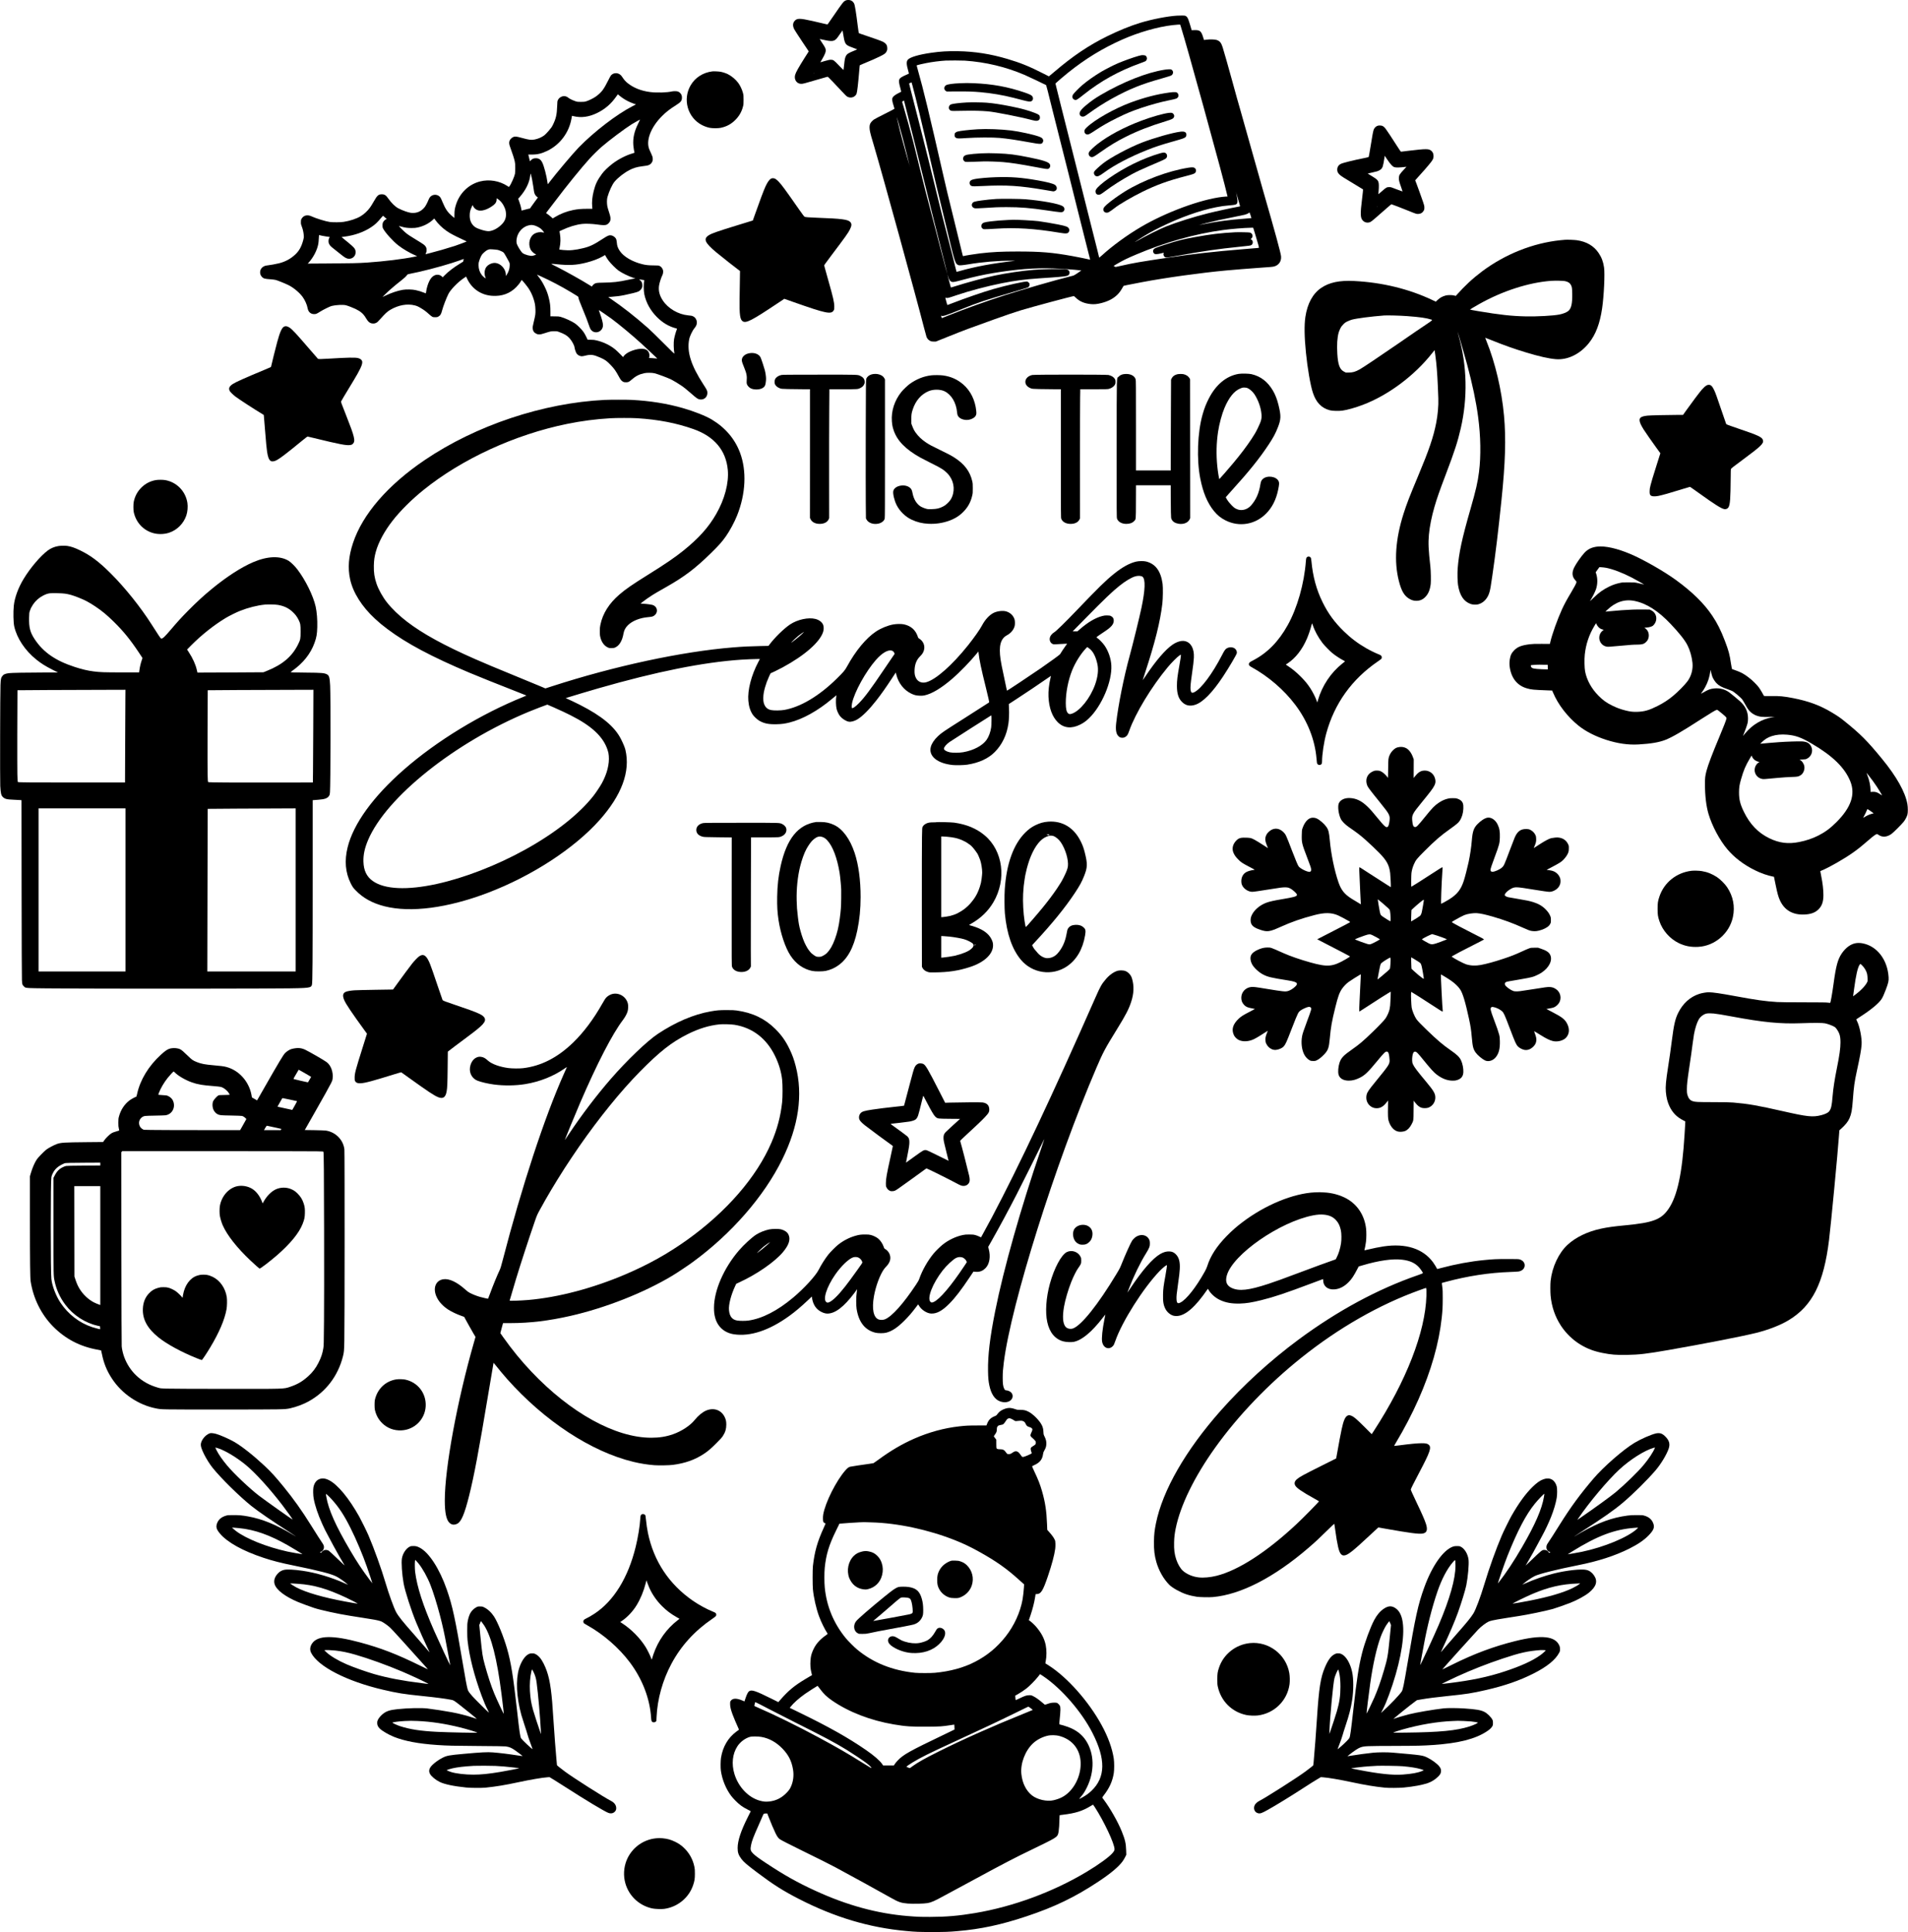
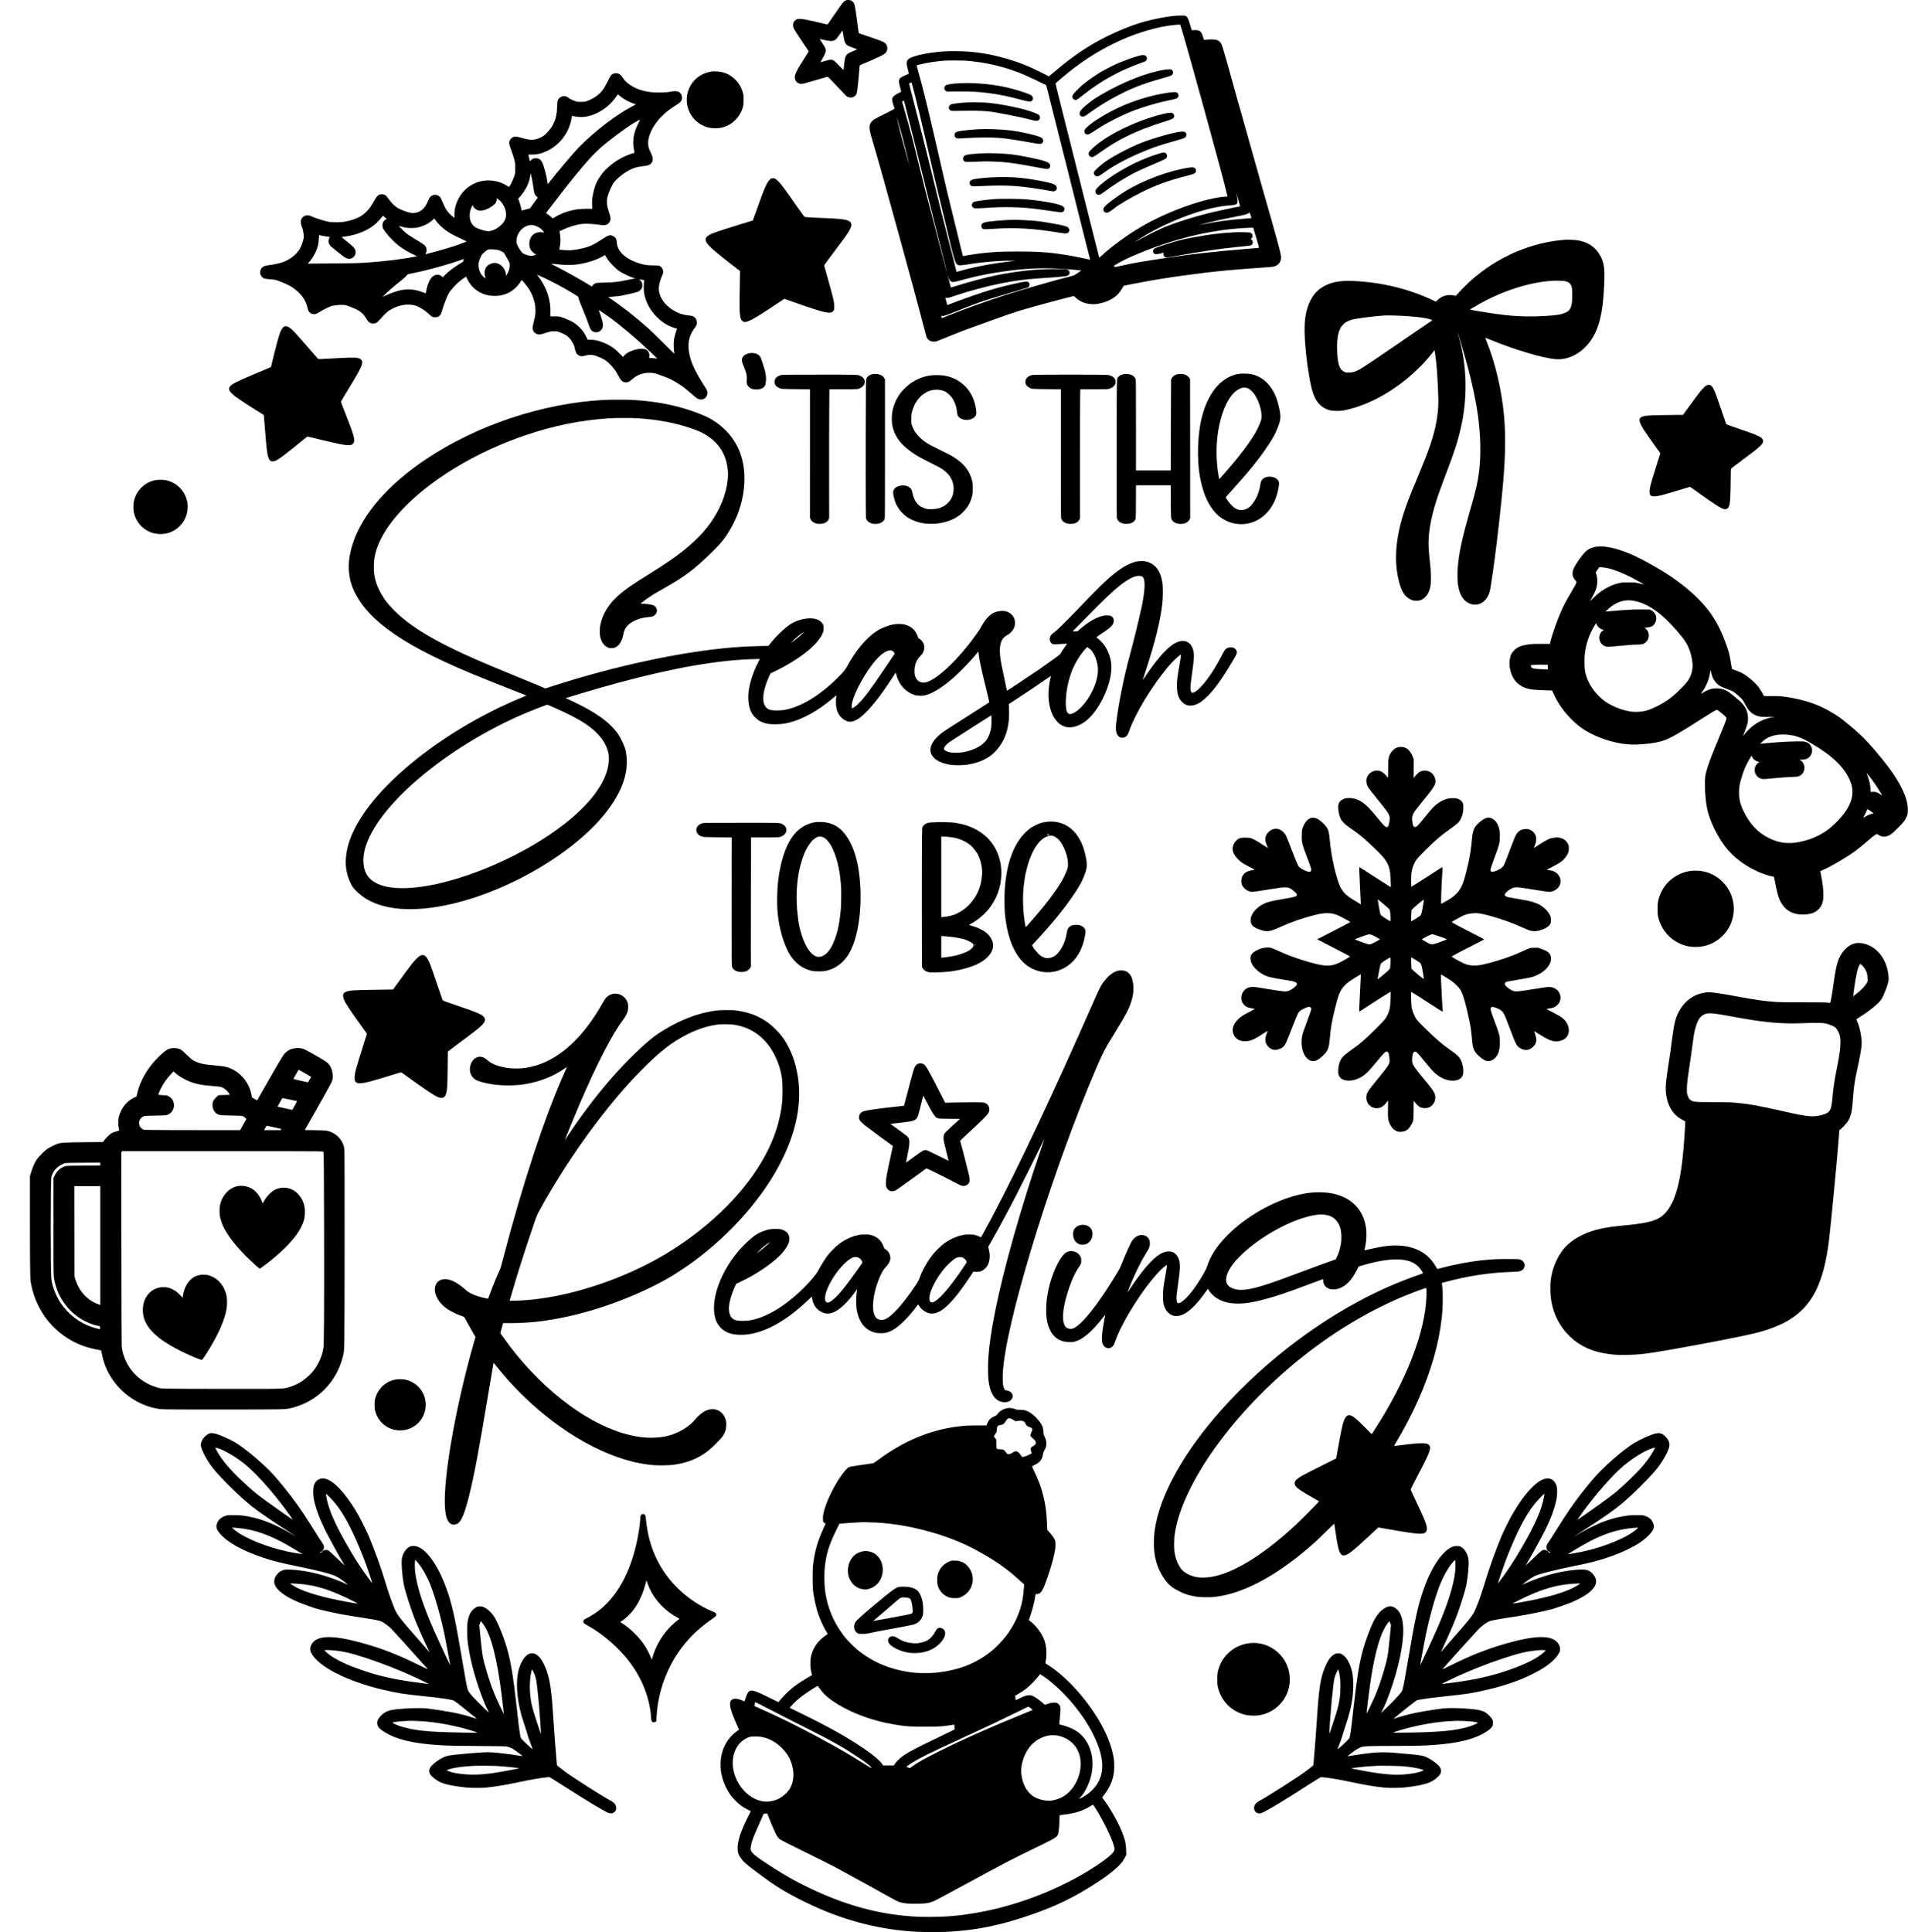
<svg xmlns="http://www.w3.org/2000/svg" version="1.0" width="2281.417mm" height="2310.092mm" viewBox="0 0 8623 8732" preserveAspectRatio="xMidYMid meet">
  <g transform="translate(0,8732) scale(0.1,-0.1)" fill="#000000" stroke="none">
    <path d="M38223 87301 c-101 -46 -134 -88 -538 -676 -147 -214 -273 -396 -279 -402 -9 -10 -59 -1 -236 43 -124 30 -324 77 -446 104 -582 130 -701 131 -812 5 -87 -99 -94 -219 -21 -372 16 -34 171 -275 344 -534 l315 -471 -179 -281 c-282 -447 -399 -654 -435 -777 -60 -203 57 -394 253 -408 53 -3 90 2 186 27 93 25 879 250 1015 291 23 7 45 -13 256 -234 127 -132 314 -332 417 -443 155 -167 197 -206 244 -229 152 -75 338 -12 402 135 30 70 74 453 127 1091 8 107 19 198 22 202 4 3 72 33 152 66 354 146 568 240 748 328 222 108 273 148 317 245 24 54 27 70 23 142 -4 96 -24 143 -85 204 -23 23 -72 57 -110 76 -77 39 -424 163 -813 292 -146 48 -270 92 -276 99 -6 6 -27 146 -48 311 -79 638 -130 955 -167 1026 -30 61 -80 110 -134 135 -65 31 -180 33 -242 5z m-117 -1522 c64 -414 97 -477 302 -562 59 -25 158 -62 219 -84 62 -21 113 -40 113 -43 0 -3 -60 -30 -132 -59 -274 -111 -331 -148 -382 -249 -37 -73 -53 -154 -77 -397 -12 -121 -25 -223 -28 -227 -3 -4 -95 87 -205 202 -230 242 -255 260 -370 260 -56 0 -113 -13 -272 -58 l-200 -58 64 110 c150 258 191 365 177 467 -9 63 -41 124 -171 317 -57 86 -102 157 -100 159 1 2 82 -15 178 -37 365 -83 475 -72 593 62 25 29 94 124 152 210 59 87 108 156 110 154 2 -2 15 -77 29 -167z m-1326 -1769 c-6 -11 -13 -20 -16 -20 -2 0 0 9 6 20 6 11 13 20 16 20 2 0 0 -9 -6 -20z" />
    <path d="M53200 86613 c-425 -24 -1129 -161 -1663 -323 -443 -134 -970 -348 -1502 -610 -839 -414 -1546 -890 -2390 -1610 -104 -89 -202 -170 -217 -181 l-26 -19 -264 134 c-613 313 -1025 480 -1608 652 -765 227 -1476 338 -2240 351 -451 8 -798 -13 -1210 -73 -557 -80 -950 -197 -1050 -310 -71 -81 -68 -207 14 -498 20 -71 35 -130 34 -131 -2 -2 -66 -31 -143 -66 -342 -152 -355 -185 -243 -597 22 -84 39 -154 37 -156 -2 -2 -63 -33 -135 -70 -143 -73 -223 -136 -256 -199 -30 -60 -21 -147 37 -332 26 -82 48 -157 49 -165 1 -10 -140 -86 -439 -235 -243 -121 -464 -237 -492 -258 -80 -58 -149 -140 -174 -205 -31 -81 -29 -210 5 -362 28 -124 37 -157 176 -625 398 -1345 1896 -6790 2260 -8217 49 -193 100 -379 112 -411 31 -82 92 -147 170 -183 55 -25 74 -29 158 -29 l95 0 565 227 c721 289 934 369 2038 764 589 211 983 345 1243 423 545 164 2324 641 2391 641 6 0 50 -37 97 -82 173 -164 377 -250 664 -279 149 -16 295 -2 481 46 301 77 527 192 701 357 99 93 164 179 241 314 30 55 59 103 63 107 7 7 158 37 841 168 1043 198 2675 425 3805 528 341 32 1053 88 1445 116 563 39 631 45 699 61 218 50 346 229 328 457 -11 148 -270 1096 -822 3007 -80 278 -325 1146 -545 1930 -220 784 -433 1542 -475 1685 -90 307 -195 682 -375 1340 -170 621 -367 1312 -424 1490 -66 203 -124 276 -263 327 -80 29 -323 36 -472 14 -57 -9 -105 -15 -107 -13 -1 1 -16 49 -34 107 -91 298 -148 346 -398 339 l-126 -4 -68 230 c-77 257 -104 324 -151 374 -52 54 -79 61 -239 59 -79 -1 -168 -3 -198 -5z m140 -408 c0 -3 25 -86 56 -183 119 -379 472 -1626 988 -3497 665 -2415 962 -3519 1085 -4047 l9 -38 -47 0 c-25 0 -107 -7 -181 -16 -982 -113 -2562 -697 -3690 -1362 -624 -367 -1298 -859 -1762 -1285 -70 -64 -120 -103 -122 -95 -2 7 -41 166 -86 353 -46 187 -166 662 -267 1055 -101 393 -280 1104 -398 1580 -211 848 -619 2466 -977 3875 -99 391 -195 775 -213 855 l-33 145 22 24 c34 38 362 318 544 464 788 632 1564 1106 2453 1500 738 327 1601 575 2269 651 191 22 350 31 350 21z m-9738 -1625 c940 -64 1855 -282 2703 -645 144 -62 961 -448 974 -461 8 -7 103 -383 266 -1044 84 -344 237 -949 339 -1345 103 -396 290 -1136 416 -1645 127 -509 298 -1193 380 -1520 83 -327 247 -980 365 -1450 119 -470 218 -863 221 -872 4 -15 1 -15 -48 -2 -84 22 -512 109 -763 154 -900 162 -1420 205 -2470 205 -733 0 -1142 -21 -1690 -85 -265 -32 -714 -105 -768 -126 -8 -3 -27 58 -60 203 -27 115 -181 744 -342 1398 -332 1346 -343 1392 -501 2085 -632 2773 -894 3855 -1138 4710 -63 223 -64 225 -43 233 37 14 254 64 415 96 271 54 617 98 882 114 139 8 724 6 862 -3z m-2362 -1135 c139 -505 449 -1796 875 -3645 170 -737 278 -1190 445 -1870 82 -333 199 -816 260 -1075 227 -960 304 -1252 361 -1375 36 -77 60 -105 114 -132 35 -18 52 -20 145 -15 58 3 200 21 315 41 633 107 1364 169 1955 165 173 -2 186 -3 115 -11 -968 -109 -1747 -255 -2470 -461 -66 -19 -123 -32 -126 -28 -4 3 -35 123 -69 266 -71 301 -129 530 -356 1405 -172 659 -357 1398 -464 1845 -111 466 -596 2421 -694 2795 -52 201 -176 685 -275 1075 -99 391 -205 804 -235 918 -54 207 -54 208 -33 216 12 5 38 15 57 23 19 9 36 15 37 14 1 -1 20 -68 43 -151z m49 -2390 c226 -896 471 -1884 546 -2195 145 -598 457 -1848 679 -2715 157 -611 307 -1217 303 -1222 -3 -3 -75 264 -329 1227 -54 206 -133 509 -174 674 -41 164 -144 558 -229 875 -216 812 -295 1119 -535 2091 -116 470 -242 981 -280 1135 -78 311 -362 1338 -441 1595 -70 224 -68 203 -17 232 l43 24 12 -46 c7 -25 197 -778 422 -1675z m-685 725 c122 -424 245 -885 375 -1414 72 -291 130 -531 128 -533 -4 -3 -215 749 -332 1182 -80 297 -129 492 -194 775 -22 96 -43 186 -47 200 -4 14 -4 23 -1 20 3 -3 35 -106 71 -230z m513 -1982 c-3 -8 -6 -5 -6 6 -1 11 2 17 5 13 3 -3 4 -12 1 -19z m14750 -1180 c-3 -8 -6 -5 -6 6 -1 11 2 17 5 13 3 -3 4 -12 1 -19z m97 -333 c41 -143 77 -267 80 -276 6 -13 -6 -18 -66 -28 -263 -46 -1039 -214 -1390 -302 -621 -155 -1404 -401 -1883 -592 -307 -122 -926 -430 -1362 -679 -104 -59 -50 -18 125 94 359 232 591 363 987 558 868 428 1771 751 2505 894 240 48 352 63 623 87 248 21 283 30 321 81 31 44 32 124 2 289 -38 206 -37 199 -26 164 6 -16 44 -147 84 -290z m554 -692 c23 -70 40 -128 39 -130 -2 -1 -129 -12 -282 -23 -695 -51 -1280 -128 -1832 -241 -106 -21 -195 -39 -199 -39 -27 0 36 18 277 80 364 92 673 161 1199 264 239 47 477 97 529 111 92 25 180 65 202 92 6 7 14 13 18 13 4 0 25 -57 49 -127z m-2291 -439 c-3 -3 -12 -4 -19 -1 -8 3 -5 6 6 6 11 1 17 -2 13 -5z m2518 -476 c113 -372 161 -546 151 -555 -6 -6 5 -5 -701 -63 -1318 -108 -2273 -214 -3320 -371 -1358 -202 -1632 -249 -2205 -379 -118 -27 -226 -50 -240 -52 -14 -1 -43 8 -64 20 -47 28 -62 14 159 142 252 146 411 223 815 395 1299 552 2675 940 3930 1109 393 53 940 98 1266 104 l101 2 108 -352z m-9145 -1488 c392 -14 927 -52 1218 -86 l52 -6 -155 -109 c-86 -59 -177 -115 -203 -123 -26 -8 -121 -33 -212 -55 -554 -135 -2125 -587 -2890 -833 -791 -253 -1865 -639 -2557 -918 l-291 -117 -11 42 c-6 23 -14 50 -17 60 -6 15 -4 16 14 6 66 -35 179 2 931 306 714 288 1051 401 2276 759 696 204 705 207 740 244 24 25 30 41 33 90 4 59 4 61 -35 99 -22 22 -52 43 -67 47 -86 21 -921 -163 -1536 -340 -439 -125 -1297 -421 -1885 -650 -93 -37 -176 -67 -184 -69 -9 -1 -25 45 -55 163 l-43 166 46 -9 c58 -12 103 0 476 127 554 189 1391 410 2030 536 611 120 1024 175 1673 220 160 11 424 29 585 40 480 34 656 54 723 86 75 36 105 129 64 201 -34 61 -66 75 -194 84 -279 20 -1052 6 -1420 -26 -547 -48 -1191 -142 -1736 -256 -445 -92 -1265 -314 -1826 -492 -93 -30 -170 -51 -171 -48 -13 33 -154 574 -151 577 3 2 15 -33 28 -79 47 -166 92 -228 181 -248 57 -13 142 4 484 97 509 138 897 223 1370 303 1035 174 1885 240 2715 211z" />
    <path d="M51443 84790 c-234 -66 -627 -207 -928 -333 -162 -68 -546 -263 -730 -371 -315 -186 -656 -426 -890 -628 -144 -125 -364 -351 -400 -411 -53 -92 -31 -188 52 -228 86 -42 109 -29 424 222 781 622 1593 1072 2561 1420 120 43 229 86 243 96 39 29 67 95 59 140 -17 94 -60 127 -169 130 -68 2 -102 -3 -222 -37z" />
    <path d="M52639 84170 c-799 -121 -1876 -546 -2889 -1138 -248 -145 -443 -282 -667 -469 -250 -209 -328 -332 -277 -439 35 -74 132 -96 222 -50 26 13 108 69 182 123 627 462 1432 913 2135 1195 336 135 642 236 1190 391 360 103 407 119 439 158 69 81 50 191 -41 238 -31 16 -158 12 -294 -9z" />
    <path d="M52855 83139 c-553 -73 -1142 -225 -1763 -455 -728 -271 -1624 -778 -1975 -1119 -87 -85 -107 -117 -107 -178 0 -81 47 -136 125 -145 61 -6 118 22 357 181 341 225 582 363 1003 572 405 201 680 314 1105 456 402 133 850 257 1180 324 228 46 346 74 386 91 37 15 81 65 90 100 10 39 -2 100 -25 132 -47 67 -124 75 -376 41z" />
    <path d="M52823 82219 c-251 -30 -763 -176 -1233 -351 -793 -297 -1502 -675 -2009 -1072 -137 -107 -337 -299 -362 -347 -54 -107 16 -229 131 -229 57 0 121 38 385 225 432 305 737 490 1155 699 537 268 1091 483 1810 702 275 83 338 118 362 196 8 29 8 48 -1 77 -13 45 -71 101 -104 101 -12 0 -31 2 -42 4 -11 2 -52 0 -92 -5z" />
    <path d="M53350 81369 c-352 -42 -1201 -283 -1745 -494 -574 -223 -1422 -676 -1751 -936 -184 -146 -375 -323 -400 -371 -36 -69 -4 -164 66 -201 78 -41 156 -9 385 159 465 340 1150 700 1913 1005 391 157 657 244 1207 399 430 121 511 149 555 195 29 30 34 43 37 92 9 128 -75 175 -267 152z" />
    <path d="M52440 80395 c-371 -105 -818 -280 -1225 -481 -752 -371 -1567 -937 -1687 -1172 -36 -71 -14 -166 46 -203 44 -27 115 -25 174 5 26 13 114 74 195 135 329 248 735 507 1204 765 191 105 461 232 788 371 690 293 735 314 780 370 25 31 30 46 30 90 0 57 -18 91 -67 128 -43 32 -101 30 -238 -8z" />
    <path d="M53725 79744 c-912 -140 -2071 -573 -2888 -1078 -279 -172 -640 -433 -827 -597 -144 -127 -179 -216 -118 -302 45 -63 147 -77 227 -30 59 34 199 134 269 191 181 148 767 490 1227 717 649 320 1178 512 1988 720 311 81 370 101 412 145 50 52 51 145 3 197 -50 55 -120 64 -293 37z" />
    <path d="M43388 83559 c-331 -14 -565 -47 -634 -90 -100 -62 -104 -200 -8 -260 l39 -24 455 3 c455 4 732 -5 1060 -33 510 -45 1021 -131 1510 -256 107 -28 299 -77 427 -110 244 -62 321 -71 373 -44 88 46 102 163 27 243 -35 38 -139 86 -332 152 -752 257 -1459 386 -2300 420 -267 11 -346 11 -617 -1z" />
    <path d="M43695 82690 c-331 -19 -627 -54 -713 -86 -58 -22 -94 -71 -100 -137 -5 -61 21 -108 78 -141 41 -24 84 -25 650 -12 379 8 725 0 1025 -25 331 -27 1472 -252 2024 -399 186 -49 271 -38 322 42 15 26 19 46 17 88 -6 93 -39 122 -219 193 -296 116 -607 202 -1079 297 -464 93 -809 146 -1120 170 -191 15 -696 20 -885 10z" />
    <path d="M44190 81479 c-364 -21 -808 -72 -919 -105 -29 -8 -69 -30 -89 -48 -32 -30 -36 -40 -40 -93 -5 -72 12 -112 63 -143 54 -33 119 -34 480 -9 435 31 1200 34 1495 6 373 -35 700 -84 1327 -196 532 -96 575 -96 623 5 25 50 25 77 1 131 -24 51 -70 83 -177 122 -247 90 -894 231 -1264 276 -462 55 -1087 78 -1500 54z" />
    <path d="M44330 80389 c-204 -9 -484 -36 -589 -55 -134 -24 -189 -62 -211 -145 -22 -80 34 -169 115 -185 19 -3 176 -1 348 5 171 6 375 13 452 16 184 6 665 -10 891 -30 382 -34 742 -89 1469 -225 508 -95 537 -99 585 -72 68 37 93 128 56 200 -52 101 -301 183 -941 311 -638 128 -886 159 -1445 181 -291 11 -493 11 -730 -1z" />
    <path d="M45020 79313 c-341 -10 -786 -49 -962 -83 -172 -33 -238 -83 -238 -180 0 -57 30 -107 80 -132 44 -23 161 -23 545 -3 1035 53 1654 13 2785 -181 179 -31 341 -58 361 -61 50 -7 123 26 149 69 43 70 15 171 -62 224 -84 58 -346 127 -783 204 -726 128 -1199 164 -1875 143z" />
    <path d="M45025 78329 c-204 -12 -445 -37 -650 -65 -337 -46 -394 -64 -434 -134 -57 -102 9 -210 137 -225 31 -3 192 3 357 14 479 33 697 41 1065 41 616 0 1057 -36 1825 -150 608 -90 657 -94 712 -60 97 59 92 187 -9 253 -168 109 -914 247 -1688 313 -217 19 -1093 27 -1315 13z" />
    <path d="M45556 77379 c-251 -10 -558 -35 -791 -64 -287 -37 -351 -58 -392 -131 -43 -74 -22 -160 49 -205 31 -19 43 -20 198 -15 91 3 266 13 390 21 891 59 1754 5 2839 -176 348 -58 411 -52 459 41 27 55 28 82 2 136 -42 86 -120 116 -485 189 -246 49 -707 127 -890 150 -218 27 -990 70 -1155 63 -19 0 -120 -5 -224 -9z" />
    <path d="M55820 76824 c-649 -34 -1099 -88 -1820 -219 -581 -106 -751 -149 -1380 -352 -336 -108 -432 -147 -469 -188 -54 -62 -51 -143 10 -201 28 -27 36 -29 102 -28 46 0 119 12 200 32 71 18 130 32 132 32 2 0 -2 -15 -7 -34 -22 -72 19 -153 88 -176 46 -15 57 -14 524 70 1225 220 1869 313 2785 405 493 49 542 57 580 86 79 63 71 198 -14 246 l-28 17 38 35 c86 83 50 224 -66 261 -39 13 -514 22 -675 14z" />
    <path d="M32190 84094 c-422 -54 -772 -278 -976 -626 -375 -638 -140 -1465 513 -1801 110 -56 236 -101 350 -124 123 -24 377 -24 493 0 268 57 472 167 661 356 171 172 281 360 342 588 30 114 31 125 31 323 0 199 -1 209 -32 325 -39 146 -125 326 -210 440 -118 158 -295 306 -470 394 -79 40 -213 85 -317 106 -78 16 -315 28 -385 19z" />
    <path d="M27782 84009 c-65 -12 -130 -49 -169 -94 -20 -22 -75 -121 -122 -220 -94 -193 -183 -348 -266 -460 -65 -88 -199 -212 -313 -288 -113 -77 -304 -169 -417 -204 -81 -24 -106 -27 -245 -27 -144 0 -161 2 -240 28 -120 40 -265 110 -316 151 -107 88 -222 104 -337 47 -71 -35 -113 -78 -149 -152 -19 -40 -22 -68 -29 -270 -13 -378 -54 -559 -190 -836 -52 -106 -76 -140 -192 -275 -80 -93 -159 -174 -200 -205 -119 -89 -281 -159 -440 -189 -154 -29 -236 -19 -582 75 -228 62 -281 69 -360 46 -75 -23 -163 -106 -188 -180 -31 -92 -24 -146 47 -338 89 -241 162 -470 188 -591 19 -86 22 -133 23 -297 0 -119 -5 -222 -13 -265 -24 -126 -183 -484 -250 -562 l-27 -32 -70 46 c-359 232 -816 308 -1229 204 -514 -130 -921 -521 -1089 -1046 -55 -171 -70 -268 -71 -447 -1 -87 -2 -158 -3 -158 -1 0 -42 33 -90 74 -210 175 -312 324 -448 651 -76 184 -99 224 -157 265 -91 66 -211 76 -314 25 -67 -33 -115 -88 -150 -173 -58 -145 -136 -293 -184 -353 -156 -196 -364 -284 -612 -258 -125 13 -384 105 -580 206 -137 71 -321 250 -459 450 -97 139 -164 183 -282 183 -156 0 -209 -47 -366 -323 -62 -109 -140 -235 -174 -280 -113 -154 -271 -299 -423 -390 -189 -113 -479 -209 -764 -253 -144 -23 -477 -25 -630 -5 -171 22 -635 165 -820 253 -194 92 -372 47 -458 -116 -24 -45 -27 -61 -26 -146 0 -87 4 -104 42 -202 48 -122 78 -262 88 -398 6 -87 4 -105 -25 -213 -77 -288 -181 -479 -351 -640 -213 -203 -464 -338 -753 -407 -162 -38 -370 -76 -487 -89 -112 -12 -168 -30 -231 -73 -150 -102 -171 -320 -43 -452 72 -74 124 -88 383 -106 89 -6 197 -20 237 -30 84 -22 390 -144 562 -226 225 -106 504 -335 651 -534 107 -144 204 -360 230 -514 29 -170 137 -269 294 -270 86 0 117 13 267 108 136 87 448 241 525 260 193 48 528 64 649 31 94 -25 322 -113 431 -166 232 -112 360 -224 464 -404 112 -192 196 -255 341 -255 54 0 78 6 128 31 52 25 82 54 205 192 204 229 302 320 430 395 366 217 772 290 1112 201 99 -25 159 -53 285 -129 140 -84 230 -152 346 -259 53 -49 120 -102 148 -118 45 -25 61 -28 141 -28 81 0 95 3 143 29 93 52 128 110 173 288 44 171 190 551 283 737 98 194 432 537 695 713 l105 70 38 -82 c215 -466 630 -753 1140 -788 439 -30 808 105 1094 400 87 89 159 182 206 266 30 52 31 53 51 35 44 -40 233 -274 292 -363 88 -132 168 -296 220 -453 65 -197 85 -304 92 -502 6 -198 0 -244 -78 -569 -43 -178 -50 -222 -47 -281 8 -115 59 -194 160 -244 52 -27 72 -31 138 -31 66 0 102 8 246 54 261 84 283 88 429 88 126 0 134 -1 230 -37 239 -90 346 -154 460 -277 105 -114 218 -318 228 -413 8 -76 63 -237 97 -283 36 -50 91 -88 156 -108 68 -20 99 -18 247 18 243 58 355 43 655 -88 225 -98 301 -152 485 -344 153 -160 223 -258 345 -482 102 -189 132 -226 207 -266 43 -23 62 -27 135 -27 102 0 136 15 243 109 203 176 345 249 584 302 115 26 350 23 463 -4 139 -34 582 -198 745 -277 93 -45 327 -185 456 -273 133 -90 267 -199 499 -402 205 -180 256 -214 342 -229 199 -35 360 114 346 318 -6 83 -24 118 -180 358 -560 864 -752 1471 -643 2038 28 149 152 405 248 515 22 25 53 72 68 105 25 51 29 72 29 141 0 70 -4 89 -31 142 -32 66 -78 110 -144 141 -48 22 -75 27 -220 41 -449 44 -900 309 -1140 670 -151 228 -206 447 -171 677 18 119 92 354 144 455 29 59 36 85 40 148 4 67 1 85 -20 132 -33 71 -75 118 -135 148 -46 24 -56 25 -263 27 -248 2 -357 14 -519 53 -453 111 -845 340 -1018 595 -93 137 -127 234 -138 385 -4 52 -15 117 -26 145 -35 93 -138 169 -247 182 -83 10 -142 -16 -348 -150 -415 -271 -593 -357 -895 -430 -372 -91 -627 -115 -909 -85 -96 11 -175 20 -176 21 -1 1 6 40 16 86 45 206 49 418 11 639 l-17 104 95 44 c336 158 646 252 931 285 157 18 456 6 680 -26 253 -36 359 -37 428 -6 67 30 135 105 157 172 30 91 18 185 -53 394 -34 99 -68 221 -77 270 -23 132 -21 312 5 405 75 267 218 578 323 701 161 188 425 395 668 522 177 94 343 144 569 172 195 24 261 36 308 56 73 32 119 75 153 144 29 60 31 70 27 148 -4 76 -9 94 -62 208 -32 68 -73 161 -92 206 -165 399 67 1004 579 1514 181 181 348 310 622 483 218 137 264 192 273 322 6 93 -16 162 -72 222 -63 69 -121 92 -236 92 -52 0 -113 -5 -135 -10 -226 -54 -680 -68 -989 -30 -405 50 -757 190 -1028 408 -88 72 -156 148 -220 247 -24 39 -62 87 -84 109 -71 70 -179 104 -272 85z m332 -1103 c154 -110 335 -202 534 -272 l93 -32 -173 -90 c-708 -366 -1720 -1144 -2413 -1854 -243 -248 -1013 -1160 -1316 -1558 -35 -46 -69 -91 -75 -99 -8 -11 -14 8 -23 79 -37 289 -159 750 -238 902 -70 134 -152 188 -288 188 -101 0 -163 -27 -223 -95 -26 -30 -43 -42 -46 -34 -2 8 -19 77 -37 154 l-34 140 165 1 c253 0 444 47 695 169 571 277 978 819 1090 1450 8 50 18 100 20 111 l5 21 76 -18 c340 -81 685 -35 1049 140 363 175 642 414 881 758 l66 93 56 -49 c31 -27 92 -74 136 -105z m728 -1166 c-176 -352 -244 -653 -221 -981 7 -99 38 -288 54 -331 4 -11 -20 -21 -91 -41 -288 -82 -632 -258 -897 -459 -197 -150 -388 -333 -482 -463 -212 -291 -297 -468 -375 -780 -66 -263 -88 -493 -67 -715 l8 -85 -248 -1 c-259 -1 -422 -15 -616 -54 -302 -61 -585 -171 -840 -327 l-89 -53 -61 57 c-62 57 -183 150 -224 172 -22 11 -19 16 90 154 62 78 195 252 297 387 514 684 1187 1513 1561 1925 146 161 400 411 544 536 348 301 1059 834 1368 1026 107 65 370 214 373 210 2 -1 -36 -81 -84 -177z m-4797 -2525 c19 -93 44 -240 55 -325 27 -205 38 -263 61 -325 19 -51 66 -110 121 -150 l27 -20 -125 -170 c-70 -93 -149 -204 -177 -245 -27 -41 -51 -77 -53 -79 -2 -2 -46 -12 -98 -22 -52 -11 -137 -33 -187 -49 -51 -17 -94 -29 -96 -27 -2 3 -8 33 -14 68 -14 93 -55 237 -101 360 l-40 108 69 78 c266 303 430 630 473 948 6 50 14 97 17 105 7 20 26 -51 68 -255z m-1458 -959 c81 -75 142 -159 197 -277 57 -120 75 -191 82 -309 11 -184 -44 -333 -173 -470 -173 -185 -408 -313 -597 -327 -82 -6 -231 25 -400 84 -165 57 -224 90 -296 162 -121 122 -175 269 -173 471 1 142 24 239 92 384 l37 81 22 -47 c59 -120 173 -197 305 -205 174 -11 408 83 621 249 94 73 138 151 139 247 l0 60 40 -22 c22 -12 68 -48 104 -81z m-5242 -716 c16 -16 52 -49 81 -72 l53 -42 -37 -17 c-49 -22 -106 -81 -134 -138 -19 -38 -23 -62 -23 -136 0 -82 3 -96 32 -152 95 -181 447 -569 684 -753 213 -165 506 -337 777 -455 l72 -32 -127 -26 c-493 -103 -1348 -208 -2123 -262 -394 -27 -761 -36 -1740 -41 l-955 -6 41 43 c214 230 389 571 439 855 8 47 18 155 21 240 6 135 9 154 23 149 57 -17 204 -46 306 -60 66 -9 130 -19 142 -21 l22 -4 -27 -58 c-22 -46 -27 -71 -27 -132 1 -66 5 -83 35 -138 37 -69 74 -105 250 -242 63 -49 185 -145 270 -215 195 -158 272 -199 374 -199 168 0 296 127 296 293 0 72 -13 115 -49 173 -35 55 -184 189 -418 376 -94 75 -170 138 -169 140 2 1 58 9 124 17 456 57 883 207 1217 430 180 120 270 204 460 433 37 45 71 82 75 82 3 0 19 -13 35 -30z m2428 -288 c143 -169 347 -340 555 -463 125 -75 465 -245 649 -325 62 -27 113 -51 113 -54 0 -8 -398 -158 -535 -202 -376 -121 -835 -253 -1155 -333 -80 -20 -152 -38 -161 -41 -13 -3 -11 6 10 48 22 45 26 66 26 138 0 73 -4 92 -27 135 -45 86 -75 108 -448 335 -274 167 -348 215 -456 301 -74 58 -327 309 -320 316 2 2 48 -9 102 -25 169 -50 280 -66 469 -66 137 1 190 5 275 23 262 56 508 179 686 344 l68 64 39 -56 c22 -31 71 -93 110 -139z m4377 -119 c81 -22 208 -85 280 -139 52 -40 159 -163 160 -185 0 -3 -23 0 -52 7 -112 29 -262 10 -369 -48 -229 -121 -318 -456 -192 -718 34 -70 133 -169 200 -201 29 -13 52 -27 53 -30 0 -8 -102 -46 -156 -57 -102 -22 -357 47 -461 124 -42 32 -159 207 -220 330 -44 88 -48 104 -52 180 -13 326 208 641 512 729 126 36 188 38 297 8z m-1755 -1093 c91 -7 124 -15 190 -43 181 -77 170 -67 272 -244 50 -87 111 -196 135 -243 43 -84 43 -86 42 -185 -2 -150 -52 -300 -143 -435 l-31 -45 0 60 c0 219 -173 449 -388 515 -111 35 -220 22 -343 -40 -116 -59 -192 -156 -219 -281 -20 -90 -9 -232 22 -301 15 -32 23 -58 19 -58 -22 0 -133 94 -175 148 -99 129 -149 278 -150 447 0 102 2 118 37 220 53 154 101 249 151 298 111 110 176 158 243 182 73 27 78 27 338 5z m5106 -494 c97 -132 338 -373 456 -456 163 -114 438 -248 665 -325 l97 -32 -63 -6 c-35 -3 -155 -26 -268 -51 -436 -96 -676 -123 -1163 -130 -264 -4 -309 -12 -383 -66 -23 -16 -54 -48 -68 -70 l-27 -40 -36 22 c-20 12 -60 37 -89 55 -315 198 -1036 602 -1417 795 -154 77 -282 142 -284 144 -1 1 -1 7 2 11 3 5 99 -1 214 -14 576 -63 904 -46 1358 69 296 75 558 175 750 286 l100 58 41 -75 c22 -41 74 -120 115 -175z m-6556 13 c-7 -33 -14 -62 -16 -63 -2 -2 -65 -41 -139 -86 -292 -178 -528 -359 -715 -549 l-69 -71 -36 35 c-88 86 -226 105 -344 46 -93 -45 -164 -127 -232 -266 -59 -121 -113 -303 -134 -450 -7 -49 -14 -91 -15 -92 -1 -2 -44 15 -96 36 -108 44 -232 82 -369 112 -148 33 -427 38 -585 11 -223 -38 -518 -137 -785 -264 l-125 -59 100 101 c165 167 446 411 735 636 140 109 232 194 270 249 27 40 31 41 122 59 517 98 1329 307 1908 491 200 64 521 174 536 184 1 1 -4 -26 -11 -60z m3483 -720 c455 -206 922 -451 1374 -722 335 -200 338 -202 338 -235 0 -48 33 -141 170 -472 159 -384 252 -623 306 -789 25 -78 57 -155 76 -183 172 -254 558 -123 558 188 0 98 -56 311 -145 553 -25 68 -44 126 -41 128 5 5 411 -271 565 -385 357 -264 945 -753 1366 -1137 72 -65 254 -235 405 -378 151 -143 283 -268 293 -277 17 -16 16 -17 -30 -9 -26 5 -112 11 -189 15 l-142 7 10 36 c17 61 5 173 -25 222 -62 107 -142 150 -289 157 -245 12 -617 -114 -775 -262 -35 -33 -71 -72 -78 -87 l-15 -27 -132 135 c-73 74 -167 164 -209 199 -233 195 -529 341 -854 420 -91 23 -136 28 -260 30 l-149 2 -26 58 c-46 107 -122 242 -181 321 -81 108 -257 282 -359 354 -135 97 -468 249 -659 302 -64 17 -106 21 -266 21 l-190 1 0 215 c0 252 -17 396 -75 625 -49 193 -93 312 -190 510 -85 174 -179 324 -283 453 -37 45 -64 82 -61 82 3 0 76 -32 162 -71z m4671 -175 c18 -4 22 -9 17 -27 -34 -128 -32 -452 4 -622 79 -375 276 -729 565 -1020 263 -264 546 -431 873 -515 35 -9 42 -15 37 -28 -50 -119 -105 -312 -132 -457 -26 -148 -20 -456 14 -645 5 -30 -54 26 -503 477 -280 281 -590 582 -689 669 -592 523 -1154 963 -1709 1339 l-88 60 93 8 c302 24 435 41 639 83 283 57 557 126 625 158 68 31 130 94 162 163 22 48 25 65 21 137 -6 99 -27 145 -96 208 l-50 44 97 -14 c53 -8 107 -16 120 -18z" />
-     <path d="M62235 81626 c-59 -27 -119 -90 -146 -154 -28 -64 -66 -264 -149 -787 -47 -293 -77 -454 -86 -461 -8 -6 -87 -26 -176 -43 -501 -99 -983 -218 -1078 -266 -108 -55 -163 -142 -164 -260 -1 -89 26 -149 104 -225 61 -61 188 -142 714 -457 187 -111 344 -207 348 -211 5 -5 -12 -168 -36 -363 -100 -793 -92 -946 55 -1072 81 -70 206 -86 310 -40 56 25 195 143 834 706 60 53 114 97 121 97 17 0 487 -181 784 -302 331 -135 350 -141 436 -135 113 6 192 58 247 161 18 33 22 57 21 126 -1 75 -7 103 -54 240 -67 199 -243 686 -309 859 l-52 134 24 26 c259 280 595 667 695 799 94 126 115 181 110 287 -5 94 -35 163 -94 215 -118 103 -209 104 -1054 4 -162 -19 -304 -36 -315 -39 -17 -4 -48 40 -200 278 -206 325 -439 677 -501 758 -86 113 -150 148 -264 149 -58 0 -86 -6 -125 -24z m655 -1767 c60 -61 85 -79 129 -92 77 -24 204 -22 486 9 l60 7 -110 -119 c-204 -220 -226 -257 -233 -379 -5 -97 15 -181 108 -440 33 -93 59 -172 58 -176 -2 -4 -120 39 -263 94 -252 99 -262 102 -340 102 -108 0 -136 -15 -329 -185 -88 -77 -160 -139 -161 -138 -2 2 4 68 12 148 8 80 12 197 10 260 -7 204 -39 246 -330 420 -97 58 -174 106 -173 107 1 1 85 20 186 43 102 22 208 48 235 57 139 44 217 109 255 210 20 55 58 246 80 406 l12 88 117 -173 c73 -109 144 -201 191 -249z m-653 -1896 c-3 -10 -5 -2 -5 17 0 19 2 27 5 18 2 -10 2 -26 0 -35z" />
    <path d="M34855 79252 c-80 -38 -163 -151 -254 -344 -77 -163 -279 -699 -494 -1313 l-85 -240 -103 -31 c-57 -18 -327 -101 -599 -184 -864 -265 -1134 -359 -1270 -440 -281 -167 -209 -341 325 -787 224 -186 880 -704 1020 -804 l48 -34 -6 -415 c-4 -228 -10 -606 -13 -840 -11 -722 20 -945 142 -1020 153 -95 406 35 1539 790 l341 227 364 -129 c1545 -545 1762 -590 1873 -383 19 35 22 56 21 160 0 195 -49 406 -273 1195 -76 267 -148 527 -161 578 l-22 93 47 72 c27 39 138 191 249 337 675 894 791 1056 873 1225 77 159 80 242 12 320 -104 118 -386 155 -1499 195 -374 14 -533 26 -569 45 -19 9 -103 122 -247 327 -623 894 -800 1135 -929 1264 -49 50 -111 103 -137 118 -63 36 -139 43 -193 18z" />
    <path d="M70735 76484 c-33 -2 -127 -11 -210 -19 -1243 -128 -2506 -631 -3550 -1415 -418 -314 -768 -638 -1147 -1064 l-35 -39 -64 18 c-88 26 -297 27 -388 2 -157 -43 -259 -99 -372 -206 l-79 -73 -147 70 c-1066 506 -2279 801 -3556 864 -652 32 -1105 -63 -1472 -310 -382 -257 -629 -709 -719 -1317 -54 -362 -46 -900 25 -1605 71 -717 203 -1478 314 -1815 145 -443 388 -695 765 -795 119 -31 405 -39 570 -16 231 33 580 132 915 258 1155 436 2343 1322 3150 2350 55 70 100 126 101 125 5 -5 55 -389 73 -552 39 -353 71 -889 96 -1625 12 -330 -24 -743 -96 -1110 -126 -644 -321 -1216 -817 -2400 -391 -933 -520 -1268 -659 -1705 -365 -1148 -435 -2163 -211 -3040 122 -479 260 -700 519 -830 90 -46 171 -65 271 -65 162 0 291 55 405 173 139 143 213 324 244 590 15 130 6 593 -15 777 -88 780 -101 1057 -66 1455 33 364 123 815 256 1270 111 379 215 678 506 1445 404 1066 536 1472 677 2084 318 1375 286 2824 -90 4157 -33 116 -58 213 -56 216 8 7 313 -1040 432 -1482 245 -914 407 -1681 499 -2375 117 -878 132 -1766 40 -2490 -58 -458 -140 -819 -379 -1650 -396 -1377 -531 -2008 -586 -2722 -15 -199 -7 -584 16 -728 74 -478 262 -759 580 -866 93 -31 232 -37 325 -15 250 61 449 279 524 576 37 145 48 209 125 740 142 973 267 2006 410 3395 176 1693 209 2785 115 3815 -104 1152 -396 2394 -790 3365 -35 85 -62 156 -60 157 2 2 132 -48 289 -112 586 -236 1010 -386 1555 -551 599 -181 1016 -276 1339 -304 539 -48 1103 225 1506 730 307 384 496 881 596 1570 82 562 129 1560 87 1842 -38 262 -111 455 -245 654 -219 325 -548 517 -991 579 -112 15 -411 26 -525 19z m-2 -1868 c136 -30 214 -80 261 -166 52 -96 58 -135 63 -405 8 -438 -41 -659 -171 -773 -76 -66 -244 -134 -413 -166 -289 -55 -992 -93 -1513 -83 -649 14 -1171 71 -2162 238 -202 34 -365 66 -362 71 7 10 236 147 429 255 1045 587 2238 970 3240 1042 182 13 543 5 628 -13z m-7143 -1580 c597 -45 866 -84 1097 -157 65 -21 53 -32 -200 -201 -305 -203 -520 -350 -1342 -917 -806 -555 -1556 -1058 -1688 -1130 -207 -114 -319 -146 -503 -146 l-130 0 -76 38 c-198 98 -278 308 -308 812 -24 404 -4 721 60 955 12 41 44 122 71 179 44 89 63 116 137 191 76 76 100 94 192 138 58 28 148 63 200 77 231 61 856 142 1455 189 149 11 712 -4 1035 -28z" />
    <path d="M12842 72563 c-107 -52 -192 -242 -317 -703 -58 -212 -259 -1016 -270 -1082 -4 -21 -12 -42 -19 -47 -6 -5 -148 -66 -316 -136 -868 -361 -1267 -540 -1400 -627 -163 -107 -204 -204 -135 -323 29 -50 156 -173 261 -252 158 -120 868 -581 1210 -786 l61 -37 7 -57 c3 -32 26 -310 51 -618 48 -601 68 -812 91 -970 36 -255 83 -378 164 -433 31 -21 44 -23 105 -20 112 8 227 73 515 291 184 140 478 375 788 631 180 148 250 200 265 198 12 -2 141 -33 287 -68 1171 -286 1470 -343 1641 -314 62 11 76 17 114 54 126 121 82 312 -292 1256 -259 653 -250 628 -233 671 14 32 84 150 563 942 280 463 387 689 387 818 0 87 -65 153 -183 186 -127 34 -473 28 -1302 -23 -411 -26 -494 -26 -523 -2 -8 7 -180 204 -381 438 -630 731 -769 880 -898 966 -96 63 -176 79 -241 47z" />
    <path d="M33850 71355 c-90 -18 -170 -56 -224 -105 -60 -56 -84 -96 -97 -163 -13 -75 1 -127 95 -357 118 -289 140 -401 121 -621 -10 -122 6 -176 75 -252 86 -95 197 -137 357 -137 194 0 338 63 394 172 24 46 49 205 49 308 0 103 -23 264 -55 390 -32 125 -157 503 -192 577 -73 156 -290 235 -523 188z" />
    <path d="M55985 70425 c-559 -91 -1035 -485 -1359 -1125 -124 -244 -197 -432 -277 -715 -230 -812 -274 -2028 -103 -2890 126 -636 320 -1100 611 -1460 161 -198 317 -325 533 -433 613 -307 1325 -191 1820 298 279 276 463 636 556 1089 48 233 53 312 24 378 -97 227 -519 289 -721 106 -57 -52 -86 -116 -104 -230 -64 -406 -194 -702 -424 -964 -155 -176 -393 -250 -594 -184 -140 46 -218 108 -399 321 -63 75 -148 211 -148 238 0 4 111 130 248 279 798 878 1278 1475 1695 2107 207 315 299 486 407 760 146 371 152 524 33 1010 -64 266 -145 473 -255 660 -238 404 -552 645 -967 742 -116 27 -444 34 -576 13z m419 -654 c98 -49 214 -155 286 -262 171 -256 295 -601 321 -896 19 -207 -8 -312 -157 -622 -96 -200 -154 -300 -287 -500 -241 -362 -486 -685 -841 -1111 -177 -212 -609 -709 -617 -709 -15 -2 -70 336 -94 578 -53 537 -42 1043 35 1561 53 354 174 803 292 1079 199 469 437 763 704 872 115 47 122 48 218 44 63 -3 90 -9 140 -34z" />
    <path d="M39485 70419 c-168 -17 -306 -112 -339 -233 -12 -43 -15 -444 -20 -2491 -2 -1342 -2 -2746 2 -3120 l7 -680 25 -48 c77 -152 295 -234 515 -194 157 28 280 121 308 231 11 42 13 619 13 3171 l-1 3120 -23 42 c-36 69 -79 110 -153 147 -100 50 -206 68 -334 55z" />
    <path d="M50830 70418 c-122 -10 -211 -50 -281 -125 -88 -94 -80 244 -82 -3255 -2 -2978 -1 -3105 16 -3155 50 -144 212 -236 417 -237 158 -1 279 43 359 129 81 88 76 29 79 868 l3 747 784 0 785 0 1 -472 c0 -260 4 -594 7 -743 7 -269 7 -270 35 -327 51 -104 155 -170 311 -196 217 -36 417 40 493 187 l33 63 -2 3141 -3 3142 -27 46 c-50 85 -144 150 -261 178 -69 17 -231 15 -300 -4 -117 -31 -200 -93 -244 -183 l-28 -57 -6 -1345 c-4 -740 -7 -1663 -8 -2052 l-1 -708 -785 0 -785 0 0 2033 c0 1772 -2 2040 -15 2084 -50 168 -245 263 -495 241z" />
    <path d="M35312 70375 c-133 -29 -239 -101 -284 -193 -27 -57 -30 -167 -6 -223 35 -81 118 -148 234 -190 53 -20 89 -23 364 -30 168 -4 458 -8 646 -8 l340 -1 0 -2907 -1 -2908 24 -52 c61 -136 217 -217 416 -217 197 0 349 77 405 207 l23 52 -2 1860 c-2 1023 1 2334 5 2913 l7 1052 616 0 c669 0 672 0 784 56 85 43 133 88 168 159 29 59 31 71 27 132 -9 117 -68 196 -193 254 -130 61 -44 59 -1855 58 -1360 0 -1666 -3 -1718 -14z" />
    <path d="M46650 70374 c-185 -40 -310 -165 -310 -309 0 -129 93 -238 256 -296 53 -20 89 -23 364 -30 168 -4 458 -8 645 -8 l340 -1 0 -2902 c0 -2837 0 -2904 19 -2953 55 -142 215 -229 421 -229 195 0 338 71 400 199 l26 53 -1 2533 c0 1394 2 2706 6 2917 l7 382 615 0 c528 0 623 2 676 16 123 32 231 108 278 196 18 34 23 59 23 123 0 69 -4 86 -27 126 -53 90 -157 155 -294 184 -101 21 -3345 21 -3444 -1z" />
    <path d="M42090 70359 c-339 -38 -670 -170 -970 -385 -101 -72 -299 -260 -382 -363 -312 -387 -468 -871 -430 -1334 14 -169 31 -256 78 -397 156 -472 539 -865 1204 -1236 96 -53 319 -168 495 -255 456 -225 577 -302 734 -464 276 -286 357 -694 208 -1059 -44 -107 -103 -190 -199 -282 -93 -88 -147 -125 -251 -174 -146 -68 -247 -90 -452 -97 -153 -5 -191 -3 -250 12 -92 23 -229 80 -285 118 -178 123 -300 331 -350 598 -24 127 -48 176 -109 232 -222 200 -706 109 -760 -143 -26 -120 47 -427 149 -631 143 -283 396 -530 681 -663 246 -115 475 -171 754 -185 324 -17 639 29 945 138 221 79 409 190 564 331 253 231 397 474 472 795 27 112 28 134 28 335 0 184 -3 229 -21 312 -102 455 -358 794 -822 1088 -144 91 -329 189 -656 345 -338 161 -457 225 -615 330 -197 132 -347 274 -472 450 -61 86 -104 170 -153 300 l-38 100 -1 195 c-1 214 8 278 66 453 130 395 384 685 722 823 215 88 519 85 711 -6 314 -150 532 -518 570 -965 4 -44 15 -98 25 -121 51 -119 185 -195 368 -210 183 -14 390 75 451 196 28 54 32 97 21 211 -48 484 -255 905 -588 1195 -262 227 -555 359 -911 408 -121 17 -401 20 -531 5z" />
    <path d="M77132 69905 c-67 -38 -129 -93 -215 -190 -90 -101 -474 -611 -702 -933 l-150 -211 -310 -1 c-439 -1 -1149 -18 -1284 -31 -63 -6 -148 -19 -190 -30 -242 -62 -241 -204 2 -595 70 -114 404 -591 606 -868 l152 -208 -162 -511 c-205 -651 -231 -737 -281 -932 -35 -139 -41 -175 -42 -275 -1 -129 9 -161 66 -202 48 -33 178 -37 326 -9 172 33 572 147 1131 322 156 49 290 89 298 89 8 0 190 -127 406 -282 719 -518 1024 -709 1155 -725 37 -4 65 -1 97 12 126 48 160 204 175 810 5 204 9 504 10 667 0 163 4 308 9 321 12 31 107 106 575 452 780 577 913 706 875 849 -38 145 -192 217 -1148 540 -417 142 -502 174 -516 196 -3 5 -87 250 -187 542 -224 663 -298 868 -353 983 -90 187 -148 245 -244 245 -41 0 -68 -7 -99 -25z" />
    <path d="M27335 69249 c-2788 -136 -5822 -1148 -8140 -2717 -1673 -1132 -2812 -2449 -3244 -3752 -200 -605 -241 -1123 -130 -1636 130 -602 531 -1237 1126 -1786 200 -184 331 -293 565 -468 861 -647 2000 -1252 3706 -1971 403 -170 1357 -552 2084 -835 268 -104 488 -191 488 -194 0 -3 -55 -27 -123 -54 -1938 -780 -3930 -1993 -5427 -3305 -1380 -1210 -2267 -2435 -2530 -3494 -151 -607 -104 -1150 140 -1637 76 -152 107 -196 217 -310 334 -350 762 -586 1313 -725 1181 -298 2850 -80 4665 610 1989 756 3905 2002 5049 3285 1004 1127 1400 2199 1170 3175 -27 111 -102 293 -206 497 -282 553 -864 1036 -1853 1538 -198 100 -476 233 -602 287 l-38 16 75 24 c174 56 1035 313 1400 418 2634 757 4741 1179 6460 1295 211 14 601 30 733 30 l109 0 -65 -122 c-324 -611 -498 -1285 -457 -1763 22 -259 87 -464 202 -634 55 -81 207 -222 293 -271 224 -127 426 -167 794 -157 221 5 358 24 571 77 599 150 1280 529 1926 1072 81 68 158 132 172 142 l24 19 -7 -42 c-27 -158 -20 -435 14 -576 27 -112 94 -251 161 -333 94 -114 262 -221 388 -244 97 -18 257 24 388 103 235 142 535 443 864 864 224 287 417 561 704 997 l169 257 28 -107 c94 -372 342 -686 664 -842 144 -70 225 -91 381 -97 100 -4 150 -2 215 11 335 68 763 323 1269 758 321 275 805 773 1102 1135 l76 93 7 -63 c32 -305 123 -737 334 -1582 105 -424 154 -646 144 -655 -12 -11 -615 -397 -1148 -735 -945 -599 -996 -634 -1168 -795 -167 -156 -283 -332 -322 -485 -105 -417 297 -745 1000 -816 150 -15 501 -6 645 16 534 82 956 276 1250 574 332 337 539 769 614 1281 27 183 38 468 26 686 -6 108 -9 198 -8 199 2 1 154 100 338 220 420 273 1046 693 1339 898 123 87 225 156 227 155 1 -2 -8 -48 -22 -103 -66 -274 -101 -597 -89 -835 24 -511 168 -906 419 -1156 269 -267 618 -305 1011 -109 149 74 268 159 397 283 583 560 1052 1669 1014 2393 -16 312 -135 657 -314 909 -75 106 -230 266 -310 320 -28 19 -51 37 -51 40 0 10 172 133 360 255 314 206 424 336 424 501 0 93 -34 152 -115 198 -51 29 -63 31 -171 35 -101 3 -132 -1 -223 -23 -315 -79 -656 -280 -1032 -608 l-101 -88 -108 0 -107 0 543 552 c924 938 1235 1236 1572 1506 260 208 515 363 697 422 127 42 284 36 345 -12 139 -109 123 -593 -46 -1398 -86 -412 -396 -1671 -535 -2178 -261 -948 -520 -2240 -609 -3036 -34 -302 -3 -487 99 -589 48 -49 87 -68 152 -74 68 -7 127 9 184 51 67 48 97 100 155 264 278 789 1003 1985 1740 2871 162 196 427 463 520 525 l70 46 3 -26 c5 -39 -14 -168 -68 -470 -87 -479 -110 -673 -110 -913 0 -351 69 -571 230 -731 163 -163 353 -205 590 -130 348 109 777 544 1265 1280 260 393 608 983 621 1052 17 100 -50 209 -154 248 -80 31 -196 25 -274 -13 -87 -43 -123 -91 -244 -327 -428 -832 -932 -1508 -1242 -1666 -113 -57 -156 -32 -175 101 -15 108 1 289 62 715 58 403 78 568 87 740 22 410 -133 693 -411 750 -153 32 -353 -27 -553 -162 -319 -216 -760 -730 -1227 -1431 -65 -97 -120 -176 -121 -174 -2 1 44 147 102 322 456 1386 688 2317 786 3145 26 227 32 732 10 890 -81 576 -318 898 -742 1006 -111 28 -331 26 -460 -6 -300 -72 -620 -250 -995 -551 -377 -303 -682 -602 -1675 -1639 -544 -568 -942 -956 -1036 -1010 -64 -36 -139 -117 -169 -183 -70 -149 8 -327 153 -352 20 -3 134 1 252 10 118 8 248 15 288 15 l72 0 -59 -77 c-61 -82 -261 -382 -261 -394 0 -17 -468 -357 -880 -641 -505 -347 -1501 -1008 -1518 -1008 -4 0 -20 64 -36 143 -15 78 -61 295 -101 482 -98 454 -130 613 -155 782 -89 616 -3 941 291 1098 171 91 301 247 344 411 19 75 19 213 0 289 -48 182 -201 330 -395 380 -149 39 -387 10 -545 -65 -196 -94 -396 -309 -536 -576 -94 -179 -351 -544 -626 -890 -723 -906 -1466 -1561 -1900 -1675 -196 -51 -372 23 -457 192 -54 107 -69 196 -64 358 10 261 87 459 242 615 41 41 88 95 106 120 137 200 123 440 -35 605 -31 32 -76 69 -100 82 -41 22 -47 30 -66 89 -99 299 -311 488 -624 555 -117 26 -336 24 -488 -4 -248 -45 -555 -171 -777 -318 -448 -297 -924 -872 -1313 -1586 -90 -167 -161 -250 -471 -554 -791 -776 -1630 -1275 -2362 -1404 -164 -29 -472 -32 -597 -6 -179 37 -281 140 -334 337 -26 97 -23 311 6 460 26 138 79 325 131 464 50 135 171 406 181 406 20 0 366 168 541 263 995 538 1686 1145 1829 1607 32 102 32 230 0 313 -47 122 -181 225 -347 267 -321 82 -814 -25 -1151 -250 -277 -186 -694 -594 -931 -911 l-42 -56 -357 -7 c-477 -9 -802 -25 -1253 -62 -2308 -188 -5345 -840 -8164 -1753 l-309 -100 -226 96 c-124 52 -527 219 -896 370 -1296 532 -1558 642 -2055 860 -1406 618 -2371 1148 -3079 1691 -360 276 -679 583 -911 877 -187 237 -375 575 -463 831 -97 281 -131 510 -124 824 5 243 29 409 91 632 117 423 391 931 755 1396 352 452 857 954 1396 1389 1741 1405 4136 2507 6495 2988 660 134 1280 215 1965 256 259 15 957 16 1200 0 961 -61 1767 -216 2547 -492 940 -332 1469 -963 1549 -1844 53 -591 -140 -1323 -527 -1996 -348 -606 -791 -1098 -1503 -1669 -365 -292 -801 -590 -1556 -1060 -732 -456 -1032 -663 -1315 -908 -467 -403 -751 -854 -857 -1362 -22 -104 -26 -152 -27 -290 -1 -169 7 -228 46 -350 54 -171 165 -313 296 -377 74 -37 79 -38 186 -38 105 0 115 2 180 33 180 85 308 304 362 617 27 156 86 268 200 382 199 197 542 334 914 365 69 6 148 16 175 24 141 37 236 166 222 300 -10 95 -70 174 -164 216 -54 24 -266 55 -443 65 l-134 8 89 71 c115 91 297 219 450 315 123 78 232 141 625 364 829 470 1320 843 2029 1540 358 352 490 501 669 755 173 246 382 634 501 931 393 982 442 2023 134 2844 -233 622 -666 1130 -1273 1495 -270 163 -803 374 -1313 520 -718 205 -1460 324 -2307 370 -211 11 -975 11 -1215 -1z m8960 -10530 c-93 -95 -302 -271 -469 -394 -79 -58 -79 -58 -48 -19 38 47 199 197 302 282 67 54 248 181 260 182 2 0 -18 -23 -45 -51z m12976 -737 c148 -134 255 -354 324 -667 58 -262 22 -580 -104 -934 -218 -607 -678 -1185 -1046 -1311 -84 -29 -127 -26 -168 10 -77 67 -110 207 -110 470 -1 467 103 1008 280 1460 142 362 397 768 641 1022 l46 47 39 -22 c21 -12 65 -46 98 -75z m-8969 -62 c52 -15 94 -53 113 -105 l17 -44 -99 -143 c-55 -79 -227 -332 -383 -563 -604 -895 -865 -1247 -1125 -1513 -176 -182 -309 -269 -329 -216 -11 28 -6 123 10 202 103 503 619 1437 1084 1965 271 308 539 465 712 417z m-15292 -2560 c355 -158 556 -252 780 -365 955 -482 1470 -965 1667 -1563 36 -110 46 -157 55 -263 33 -373 -77 -811 -314 -1244 -77 -140 -262 -418 -372 -559 -652 -835 -1748 -1698 -3111 -2450 -1276 -704 -2725 -1266 -3975 -1540 -1340 -294 -2360 -248 -2895 132 -276 196 -409 469 -422 872 -10 313 56 618 212 985 829 1939 3907 4398 7245 5785 264 109 821 324 853 329 4 1 129 -53 277 -119z m19794 -386 c12 -32 6 -419 -9 -524 -31 -214 -108 -422 -209 -565 -188 -263 -587 -474 -1051 -556 -173 -31 -475 -34 -605 -6 -159 34 -270 102 -270 165 0 70 105 196 251 300 75 54 1869 1199 1880 1201 4 1 10 -6 13 -15z" />
    <path d="M7040 65625 c-248 -42 -475 -159 -655 -340 -176 -176 -286 -379 -341 -630 -24 -109 -24 -378 0 -485 99 -449 410 -793 836 -928 235 -75 520 -73 755 3 363 118 658 413 783 780 56 165 75 395 49 570 -81 526 -484 939 -1002 1029 -107 19 -318 19 -425 1z" />
-     <path d="M2634 62644 c-176 -29 -338 -97 -476 -199 -332 -247 -794 -790 -1092 -1283 -246 -407 -406 -844 -445 -1212 -30 -287 -20 -756 19 -934 119 -536 489 -1093 997 -1500 221 -178 396 -288 728 -458 l250 -127 -630 -1 c-769 -1 -1482 -14 -1590 -30 -174 -24 -243 -58 -306 -148 -47 -67 -58 -125 -70 -392 -15 -321 -24 -4324 -10 -4558 19 -328 40 -421 111 -492 97 -97 171 -116 515 -130 138 -6 269 -13 292 -16 l42 -5 4 -3962 c3 -2487 9 -4034 15 -4155 12 -217 13 -222 102 -309 49 -48 59 -50 247 -63 279 -20 3742 -32 7678 -27 4409 6 4760 10 4964 63 70 19 97 44 116 108 28 92 35 1040 35 4758 l0 3587 53 5 c28 3 120 10 202 16 301 22 422 68 491 186 21 35 27 64 35 151 27 336 34 4288 8 4817 -18 356 -45 459 -136 508 -125 68 -226 77 -958 83 -588 6 -685 9 -685 25 0 5 30 30 68 57 489 345 829 772 1005 1263 91 254 114 388 124 715 9 328 -19 677 -73 923 -107 482 -455 1193 -823 1677 -105 140 -298 330 -391 388 -389 239 -959 220 -1605 -55 -533 -227 -1197 -654 -1860 -1199 -387 -317 -692 -598 -1090 -1000 -306 -311 -465 -484 -775 -849 -271 -319 -367 -410 -432 -410 -26 0 -110 122 -438 640 -493 777 -1205 1667 -1846 2305 -532 531 -908 814 -1389 1046 -243 117 -412 175 -580 199 -97 13 -304 11 -401 -6z m293 -2149 c196 -28 345 -71 600 -171 303 -118 489 -216 778 -409 303 -202 523 -385 829 -685 442 -434 750 -813 1144 -1405 l159 -240 -33 -99 c-47 -138 -83 -290 -103 -431 l-17 -120 -779 0 c-808 1 -972 6 -1280 45 -272 35 -522 94 -851 201 -866 281 -1418 663 -1807 1249 -209 317 -265 529 -255 983 5 206 6 215 36 304 39 115 69 174 140 283 112 168 274 313 458 407 122 63 213 93 313 104 113 12 550 2 668 -16z m9633 -510 c281 -50 475 -143 663 -316 116 -107 200 -218 267 -354 85 -173 93 -219 93 -545 -1 -318 -7 -351 -112 -565 -268 -546 -699 -915 -1401 -1197 l-165 -67 -1490 -9 c-819 -5 -1492 -8 -1493 -6 -2 1 -14 51 -27 111 -54 249 -183 534 -370 820 l-73 111 191 194 c461 464 1022 910 1551 1230 155 94 482 257 651 323 371 147 781 250 1125 284 140 14 476 6 590 -14z m-6896 -4362 c-2 -291 -7 -1233 -10 -2095 l-6 -1568 -2203 0 c-2074 0 -2609 4 -2635 20 -31 19 -34 225 -32 2190 2 1075 5 1957 8 1959 4 4 2285 15 4141 19 l741 2 -4 -527z m8492 -1095 c-4 -893 -9 -1835 -12 -2095 l-6 -472 -1607 -3 c-1923 -4 -3106 3 -3122 19 -31 31 -34 210 -31 2183 2 1080 5 1966 8 1969 4 4 2225 15 4047 19 l729 2 -6 -1622z m-8486 -7423 l0 -3685 -1965 0 -1965 0 0 3685 0 3685 1965 0 1965 0 0 -3685z m7690 0 l0 -3685 -1996 0 -1997 0 8 3673 c4 2019 8 3673 10 3675 3 3 2207 16 3518 20 l457 2 0 -3685z" />
    <path d="M72190 62619 c-252 -28 -441 -121 -593 -292 -157 -177 -372 -487 -452 -652 -115 -235 -96 -419 58 -582 45 -48 49 -56 44 -88 -9 -52 -90 -208 -242 -461 -189 -315 -312 -541 -410 -758 -209 -460 -447 -1125 -530 -1487 l-18 -76 -381 1 c-312 1 -407 -2 -526 -17 -370 -46 -546 -113 -700 -267 -123 -122 -177 -233 -205 -420 -19 -121 -19 -239 0 -360 75 -494 342 -821 770 -945 208 -60 278 -67 958 -93 l188 -7 38 -90 c228 -545 655 -1098 1156 -1500 318 -255 754 -478 1239 -635 529 -170 998 -238 1471 -211 559 32 927 95 1212 206 307 120 741 372 1628 945 411 265 660 413 695 413 34 0 59 -17 247 -175 185 -156 197 -170 190 -223 -6 -53 -141 -401 -322 -830 -301 -713 -517 -1282 -580 -1530 -60 -235 -70 -322 -69 -600 1 -528 57 -993 159 -1340 159 -543 508 -1196 855 -1605 321 -378 736 -694 1245 -946 269 -133 560 -236 805 -284 l55 -10 78 -378 c80 -389 121 -535 195 -694 203 -439 573 -654 1092 -635 293 11 495 83 645 231 158 155 225 347 225 643 0 255 -32 534 -101 875 -21 108 -39 201 -39 206 0 5 15 15 33 22 173 69 418 195 747 383 566 325 905 567 1394 996 216 189 342 281 388 281 10 0 39 -15 66 -34 175 -126 392 -108 602 50 86 64 447 426 533 534 75 93 146 228 174 330 25 90 24 326 -1 470 -96 547 -488 1246 -1152 2055 -666 811 -967 1113 -1689 1694 -210 169 -285 221 -582 400 -523 315 -1045 508 -1748 645 -394 78 -648 102 -972 92 -122 -3 -248 -3 -281 0 l-60 7 -81 146 c-45 80 -112 187 -148 236 -99 133 -305 334 -468 456 -233 174 -332 227 -607 325 l-137 49 -15 55 c-8 30 -24 123 -36 205 -54 385 -106 579 -274 1017 -187 488 -340 792 -576 1144 -367 545 -891 1061 -1631 1601 -538 393 -1477 929 -2059 1176 -606 257 -1138 376 -1500 336z m399 -958 c303 -59 732 -221 1146 -434 168 -87 578 -318 572 -323 -1 -2 -41 8 -87 22 -47 13 -146 37 -220 51 -126 25 -154 27 -400 27 -251 0 -272 -1 -393 -27 -173 -37 -317 -86 -476 -163 -274 -132 -462 -267 -716 -514 -93 -91 -162 -154 -154 -140 117 188 232 417 273 540 74 226 76 484 5 697 l-21 63 23 32 c12 18 50 70 83 116 l61 84 101 -6 c56 -3 147 -15 203 -25z m1284 -1497 c542 -110 1072 -448 1636 -1044 393 -416 637 -724 755 -955 114 -222 196 -510 227 -790 32 -300 -53 -615 -231 -850 -132 -174 -412 -457 -650 -656 -206 -172 -427 -316 -690 -449 -392 -197 -599 -257 -925 -267 -203 -6 -325 8 -552 67 -211 55 -379 117 -578 215 -258 126 -424 246 -627 452 -312 316 -526 706 -599 1093 -30 161 -38 539 -15 760 50 470 194 899 439 1303 l71 117 27 -59 c31 -69 104 -152 164 -186 22 -13 66 -31 98 -40 l57 -16 -50 -40 c-146 -115 -193 -327 -110 -495 61 -125 166 -203 303 -226 52 -9 138 -4 512 31 615 56 686 61 856 61 220 0 310 26 404 119 59 58 90 110 109 186 44 166 -15 341 -145 431 l-42 29 99 7 c63 4 129 16 183 33 71 23 92 35 130 74 208 214 155 550 -107 674 l-67 32 -300 3 c-305 4 -597 -6 -965 -33 -204 -15 -604 -50 -690 -60 l-45 -5 85 81 c376 360 787 494 1233 403z m-4081 -2884 l156 0 4 -102 c2 -57 3 -105 1 -107 -1 -2 -123 1 -270 7 -361 16 -456 37 -484 110 -25 66 -24 69 28 77 72 11 301 23 358 19 28 -2 120 -4 207 -4z m7598 -538 c36 -94 113 -215 183 -289 110 -117 226 -180 507 -278 91 -32 190 -71 221 -87 75 -39 373 -289 429 -360 25 -31 90 -138 145 -238 55 -100 124 -212 153 -248 140 -178 340 -285 582 -313 68 -8 193 -10 355 -7 l250 5 -100 -17 c-492 -84 -914 -334 -1249 -740 -43 -52 -83 -99 -88 -105 -5 -5 7 28 27 75 64 149 163 432 180 515 24 113 22 295 -4 412 -48 220 -155 394 -349 571 -95 86 -397 335 -477 393 -192 140 -423 202 -667 180 -189 -18 -277 -50 -510 -185 -54 -31 -100 -56 -104 -56 -3 0 8 17 24 38 120 152 245 387 311 587 41 124 91 346 91 407 0 71 14 45 37 -68 13 -63 37 -150 53 -192z m3380 -2622 c393 -36 633 -123 1116 -406 946 -553 1491 -1087 1739 -1700 239 -590 36 -1185 -629 -1849 -276 -276 -514 -451 -821 -606 -263 -132 -539 -225 -855 -288 -498 -100 -906 -49 -1355 169 -505 246 -874 629 -1150 1195 -167 343 -220 557 -219 880 1 224 19 342 90 588 119 416 202 611 403 950 l76 127 12 -35 c16 -47 64 -115 109 -155 45 -39 141 -86 195 -95 l40 -7 -46 -30 c-77 -51 -135 -135 -161 -233 -61 -228 92 -464 328 -505 69 -12 63 -13 728 50 188 18 437 34 590 39 286 9 308 13 414 75 120 70 197 245 175 399 -16 120 -111 260 -200 298 -32 13 -26 14 111 19 134 5 150 8 205 35 200 97 290 341 197 539 -78 166 -200 234 -437 243 -154 6 -689 -11 -1000 -33 -225 -15 -744 -59 -825 -70 l-45 -6 65 67 c128 131 273 221 450 279 204 67 441 89 700 66z m3678 -1832 c141 -178 266 -350 377 -518 97 -146 235 -376 235 -391 0 -4 -43 22 -95 57 -128 85 -203 108 -331 102 l-94 -5 0 76 c0 199 -61 483 -149 698 -21 51 -37 93 -36 93 2 0 43 -51 93 -112z m102 -1625 c92 -64 134 -99 123 -101 -121 -21 -251 -72 -374 -146 -51 -31 -93 -55 -94 -54 -2 2 21 46 51 98 29 52 73 141 96 197 24 57 46 103 50 103 4 0 71 -44 148 -97z" />
-     <path d="M59091 62157 c-51 -26 -61 -55 -72 -193 -75 -1013 -388 -2116 -820 -2891 -415 -747 -924 -1263 -1577 -1601 -145 -75 -167 -93 -178 -149 -11 -58 17 -95 114 -147 761 -416 1477 -1033 1987 -1712 552 -733 886 -1582 955 -2429 17 -204 19 -213 48 -246 52 -58 152 -46 187 21 9 18 15 56 15 102 0 313 85 877 190 1263 369 1355 1156 2452 2337 3259 79 53 150 107 158 119 8 12 15 40 15 63 0 65 -32 95 -148 139 -137 53 -393 178 -552 270 -390 224 -708 466 -1024 775 -416 408 -698 793 -946 1295 -284 573 -446 1168 -511 1869 -6 66 -17 132 -25 148 -26 51 -100 73 -153 45z m239 -3082 c85 -261 243 -552 439 -810 85 -112 337 -370 451 -462 152 -122 355 -255 500 -328 60 -30 70 -39 59 -49 -8 -7 -58 -48 -112 -91 -521 -413 -915 -1005 -1101 -1651 l-32 -111 -34 96 c-48 138 -185 405 -282 552 -132 200 -241 332 -428 520 -186 187 -368 339 -561 467 l-118 80 83 55 c359 239 662 627 872 1117 73 170 155 412 200 587 16 62 32 109 35 105 4 -4 17 -38 29 -77z" />
    <path d="M63180 53552 c-85 -22 -149 -61 -219 -131 -71 -71 -112 -129 -157 -225 -55 -115 -63 -187 -65 -546 0 -173 -4 -353 -7 -399 l-7 -85 -29 44 c-41 62 -156 174 -225 218 -89 58 -154 75 -265 70 -84 -3 -101 -8 -180 -46 -243 -117 -335 -360 -236 -625 31 -82 129 -213 546 -727 296 -366 378 -476 426 -576 47 -98 55 -157 38 -291 -18 -148 -45 -244 -76 -270 -72 -64 -142 -4 -470 397 -234 288 -318 382 -456 515 -261 252 -499 368 -788 382 -235 11 -425 -77 -500 -232 -63 -133 -19 -494 88 -713 49 -103 200 -255 362 -367 371 -255 519 -369 740 -565 222 -198 467 -429 631 -597 345 -353 452 -552 498 -921 12 -94 35 -563 29 -604 l-3 -28 -145 91 c-347 219 -545 346 -840 539 -295 194 -417 270 -433 270 -11 0 -8 -150 8 -445 8 -148 21 -454 30 -680 9 -225 20 -441 24 -480 5 -38 8 -71 7 -72 -1 -2 -348 208 -431 261 -319 205 -463 388 -585 741 -181 527 -335 1274 -390 1894 -33 364 -61 474 -156 608 -98 139 -299 313 -431 375 -85 40 -195 49 -275 23 -160 -52 -292 -222 -381 -490 -17 -50 -21 -96 -24 -278 -8 -340 7 -400 237 -1002 149 -390 179 -475 186 -541 8 -61 -14 -111 -51 -120 -101 -25 -447 144 -519 253 -38 57 -137 295 -296 707 -273 712 -280 727 -385 832 -207 209 -475 209 -680 1 -58 -59 -78 -88 -105 -153 -58 -138 -45 -258 54 -494 l33 -77 -181 117 c-377 243 -518 321 -611 340 -85 17 -323 24 -405 11 -105 -16 -166 -49 -243 -131 -163 -172 -203 -380 -109 -574 48 -99 98 -166 200 -270 132 -135 185 -170 511 -340 267 -140 257 -132 179 -141 -95 -10 -214 -43 -296 -80 -168 -78 -261 -249 -250 -456 4 -70 11 -100 36 -154 78 -166 279 -295 459 -295 62 0 327 38 798 114 467 76 564 88 685 88 125 0 184 -18 289 -85 80 -52 201 -164 232 -214 18 -29 20 -39 10 -59 -26 -58 -148 -90 -681 -180 -339 -56 -558 -105 -690 -154 -296 -109 -547 -320 -661 -553 -48 -99 -62 -169 -57 -272 11 -194 128 -300 446 -405 311 -101 417 -86 898 131 523 235 942 381 1544 538 461 120 762 116 1064 -14 89 -39 356 -180 478 -253 67 -40 74 -48 60 -58 -40 -27 -254 -140 -848 -444 -346 -178 -630 -324 -632 -325 -1 -1 235 -124 525 -273 476 -243 940 -486 953 -499 10 -9 -51 -52 -187 -130 -589 -342 -815 -363 -1593 -147 -463 129 -912 284 -1228 425 -575 257 -563 253 -722 252 -128 -1 -232 -22 -365 -74 -198 -77 -324 -171 -374 -279 -47 -101 -30 -254 44 -399 77 -153 300 -363 491 -463 218 -115 356 -148 1119 -269 273 -43 384 -78 411 -131 21 -41 5 -77 -67 -149 -93 -93 -231 -178 -334 -205 -118 -32 -218 -21 -925 95 -551 91 -636 101 -738 89 -256 -30 -442 -235 -442 -487 0 -129 39 -229 129 -324 79 -85 162 -120 370 -157 63 -11 116 -22 118 -24 2 -2 -105 -59 -239 -127 -276 -141 -381 -207 -487 -305 -276 -256 -347 -500 -221 -760 36 -74 133 -170 212 -208 184 -89 443 -78 674 28 115 54 329 182 616 370 l26 17 -38 -99 c-60 -155 -73 -213 -68 -323 3 -87 7 -103 42 -173 85 -174 268 -288 431 -270 128 13 283 81 348 153 87 96 129 190 368 810 148 382 232 588 280 682 47 94 115 150 274 225 173 82 256 95 302 47 47 -51 41 -72 -172 -643 -151 -404 -199 -549 -219 -664 -50 -282 -15 -590 92 -806 57 -118 163 -230 257 -276 53 -26 71 -29 155 -29 89 0 100 2 170 36 90 44 206 136 318 253 185 193 223 298 262 726 47 520 91 770 250 1410 123 496 183 661 300 835 68 101 194 232 293 306 75 57 456 298 526 334 l34 17 -7 -174 c-11 -267 -35 -756 -51 -1038 -17 -294 -19 -470 -6 -470 6 0 92 55 193 122 391 260 1217 783 1224 775 6 -6 -16 -515 -27 -622 -6 -55 -17 -131 -26 -170 -27 -122 -107 -303 -184 -416 -56 -82 -302 -341 -565 -595 -464 -447 -607 -568 -945 -805 -400 -279 -501 -388 -573 -617 -54 -172 -72 -397 -41 -516 46 -178 217 -280 465 -279 169 1 316 40 503 134 225 113 365 248 781 752 312 377 362 427 432 427 36 0 67 -29 83 -80 21 -67 43 -226 44 -310 1 -180 -28 -225 -633 -965 -315 -385 -376 -476 -405 -596 -43 -183 9 -365 136 -483 93 -86 193 -126 319 -126 174 0 306 80 456 276 31 41 58 73 59 72 2 -2 0 -136 -4 -298 -8 -370 -1 -521 28 -617 85 -281 259 -467 463 -493 89 -11 208 2 281 31 110 44 211 146 290 297 94 179 91 160 95 645 l4 428 79 -101 c87 -110 166 -176 257 -212 82 -33 251 -32 335 1 184 72 307 253 307 450 0 186 -66 300 -421 726 -404 485 -534 657 -591 783 -26 57 -32 82 -35 167 -6 120 16 275 46 338 26 54 57 72 107 62 50 -9 112 -73 330 -342 352 -434 495 -592 628 -692 244 -185 479 -274 721 -274 102 0 132 4 200 26 188 62 271 166 282 357 10 158 -36 391 -105 535 -73 152 -177 253 -471 457 -362 252 -591 447 -1088 926 -261 251 -406 403 -462 485 -80 117 -189 383 -210 517 -16 99 -35 545 -27 632 l8 77 71 -43 c126 -74 392 -243 762 -484 527 -343 563 -365 581 -358 11 4 14 13 10 29 -15 53 -95 1632 -83 1643 7 7 356 -206 467 -286 171 -122 299 -244 393 -376 122 -170 241 -562 411 -1349 74 -343 95 -488 126 -840 37 -419 64 -523 176 -681 78 -111 284 -285 414 -350 154 -77 364 -18 492 141 141 174 195 387 186 737 -5 163 -9 196 -36 298 -35 134 -102 324 -236 679 -155 408 -174 499 -113 545 26 19 32 19 100 8 127 -22 299 -108 388 -193 77 -75 107 -140 354 -790 237 -622 273 -703 358 -795 57 -63 190 -135 284 -154 139 -29 277 17 402 135 75 71 113 133 136 220 30 115 14 211 -69 423 -13 34 -22 62 -20 62 12 0 82 -41 264 -155 286 -180 438 -254 590 -290 193 -45 443 15 569 135 166 159 195 394 77 634 -105 213 -219 304 -694 551 l-253 132 78 12 c153 24 229 43 289 72 70 33 158 113 204 185 132 208 70 491 -138 629 -94 62 -168 87 -277 93 -104 5 -191 -7 -820 -108 -516 -83 -611 -94 -728 -87 -82 4 -98 9 -181 51 -100 51 -234 153 -278 212 -45 61 -33 125 30 158 33 17 163 42 522 100 345 56 613 110 710 143 102 34 281 120 366 176 352 232 515 568 395 812 -57 116 -171 192 -406 272 l-140 48 -160 0 c-153 0 -164 -2 -250 -32 -49 -17 -191 -78 -315 -136 -290 -135 -500 -218 -829 -327 -419 -140 -764 -234 -1041 -286 -234 -43 -466 -32 -664 33 -118 39 -534 258 -620 326 l-29 23 79 46 c159 92 340 187 849 445 286 145 526 269 533 277 15 14 -102 79 -518 286 -400 200 -897 464 -929 495 -11 11 6 25 105 83 157 92 374 208 448 238 149 61 409 101 574 90 159 -11 381 -59 718 -156 488 -141 922 -300 1365 -501 245 -111 310 -135 406 -149 150 -21 262 -7 446 56 203 71 329 160 384 272 26 52 28 67 28 167 -1 99 -4 118 -31 185 -38 96 -98 183 -193 283 -149 157 -324 263 -559 337 -181 57 -299 82 -712 151 -201 33 -394 67 -429 75 -75 17 -135 48 -156 81 -14 21 -14 27 6 65 27 53 112 135 200 193 148 99 240 122 421 105 123 -12 210 -25 668 -99 386 -63 656 -101 717 -101 158 0 344 103 429 236 56 87 77 165 72 269 -3 79 -8 100 -39 165 -44 91 -104 161 -182 211 -84 54 -150 76 -287 96 l-119 16 197 104 c383 202 458 249 553 344 105 105 202 248 232 344 17 55 22 94 22 186 0 114 -1 116 -39 193 -76 156 -208 252 -385 283 -72 13 -105 14 -201 4 -63 -6 -142 -18 -175 -26 -99 -26 -288 -126 -505 -267 -113 -73 -222 -144 -243 -157 l-38 -23 16 38 c86 201 99 257 93 391 -3 91 -7 107 -41 176 -45 91 -126 171 -223 218 -59 29 -79 34 -164 37 -267 11 -423 -102 -545 -393 -25 -59 -117 -299 -206 -533 -275 -731 -276 -732 -377 -822 -93 -83 -313 -180 -414 -184 -57 -1 -86 22 -94 75 -7 42 45 203 199 614 197 527 217 604 224 857 8 274 -17 419 -103 596 -100 206 -290 332 -458 303 -126 -22 -301 -136 -456 -297 -164 -171 -216 -323 -250 -734 -25 -309 -78 -660 -145 -975 -52 -246 -167 -691 -218 -846 -133 -404 -302 -617 -670 -845 -107 -67 -338 -194 -351 -194 -18 0 14 916 49 1397 18 244 18 253 3 253 -19 0 -130 -68 -549 -340 -401 -261 -843 -540 -853 -540 -11 0 -6 523 5 615 16 132 52 263 108 391 88 203 127 252 490 614 480 480 716 683 1136 982 297 212 386 286 444 374 102 151 160 344 168 554 9 210 -22 299 -132 383 -29 21 -84 49 -130 64 -72 23 -95 26 -220 26 -117 0 -156 -5 -236 -26 -139 -36 -255 -90 -388 -178 -193 -128 -294 -232 -631 -649 -338 -418 -391 -470 -463 -449 -64 18 -91 84 -108 272 -26 263 1 317 411 819 413 506 520 647 585 776 51 100 63 177 43 279 -38 192 -160 330 -341 385 -98 29 -228 23 -312 -15 -106 -49 -160 -99 -304 -277 l-20 -25 2 420 2 420 -28 78 c-74 210 -182 357 -314 430 -106 57 -247 72 -373 39z m-665 -7073 c83 -70 182 -158 222 -196 65 -62 72 -73 82 -123 29 -150 42 -470 19 -470 -18 0 -247 139 -343 208 -43 31 -87 71 -96 87 -10 17 -27 76 -39 133 -28 140 -90 510 -90 540 0 24 1 24 48 -14 26 -21 115 -95 197 -165z m1835 152 c0 -28 -56 -351 -86 -497 -20 -102 -47 -164 -87 -202 -31 -29 -215 -146 -339 -216 l-63 -35 2 147 c2 81 6 198 9 259 l6 113 76 71 c177 166 447 389 470 389 7 0 12 -12 12 -29z m610 -1593 c126 -41 369 -131 405 -150 l29 -15 -50 -22 c-27 -12 -127 -51 -222 -87 -352 -131 -415 -140 -552 -73 -90 43 -296 164 -305 179 -9 15 227 143 379 206 l78 32 72 -19 c39 -11 114 -34 166 -51z m-2935 24 c116 -54 345 -184 339 -193 -8 -13 -197 -117 -300 -165 -153 -72 -161 -73 -289 -34 -127 38 -392 135 -480 174 l-60 27 26 14 c50 27 237 98 409 157 207 70 243 72 355 20z m1879 -1074 c193 -114 283 -176 305 -211 11 -18 29 -66 40 -107 25 -91 103 -544 99 -572 -3 -17 -12 -13 -77 33 -93 65 -236 184 -373 312 l-106 99 -6 111 c-8 140 -12 407 -7 407 2 0 58 -32 125 -72z m-1056 -14 c4 -88 -16 -379 -29 -421 -7 -21 -46 -63 -117 -126 -117 -102 -409 -348 -431 -361 -18 -11 -14 17 50 344 66 338 69 349 121 396 72 67 369 249 392 241 6 -2 12 -35 14 -73z" />
    <path d="M47375 50190 c-215 -16 -386 -64 -590 -165 -174 -87 -294 -175 -446 -325 -536 -533 -851 -1403 -930 -2570 -18 -270 -15 -858 5 -1080 84 -924 327 -1627 726 -2103 516 -615 1413 -744 2076 -298 435 292 717 773 823 1400 36 215 26 278 -62 358 -96 89 -217 128 -372 120 -158 -7 -263 -58 -332 -160 -33 -49 -35 -59 -79 -292 -60 -328 -197 -616 -398 -841 -114 -127 -261 -201 -422 -211 -82 -5 -101 -3 -172 21 -107 35 -213 107 -298 203 -138 154 -186 217 -222 289 l-36 73 110 118 c796 856 1385 1580 1824 2244 216 326 304 488 408 744 164 407 169 561 37 1085 -48 192 -96 324 -175 485 -309 632 -829 950 -1475 905z m45 -578 c0 -5 -6 -16 -13 -26 -13 -17 -16 -17 -63 7 l-49 26 63 1 c34 0 62 -4 62 -8z m176 -67 c111 -33 261 -157 349 -289 213 -321 351 -790 318 -1082 -12 -108 -68 -255 -182 -484 -93 -186 -169 -313 -309 -519 -195 -287 -385 -540 -646 -861 -252 -309 -753 -887 -765 -883 -9 3 -29 97 -56 268 -57 368 -84 861 -66 1231 7 131 19 293 27 359 19 158 64 467 69 475 2 3 13 53 25 111 50 247 140 547 230 760 199 474 438 772 706 880 51 21 102 39 115 42 53 10 138 6 185 -8z" />
    <path d="M36885 50174 c-819 -120 -1331 -755 -1605 -1989 -102 -456 -149 -876 -157 -1391 -7 -438 9 -700 62 -1056 90 -597 303 -1235 530 -1585 251 -387 581 -623 990 -709 137 -29 482 -27 617 3 205 46 361 113 533 227 438 293 724 807 890 1605 102 492 148 957 149 1501 2 759 -94 1467 -269 1995 -211 636 -546 1090 -936 1269 -204 93 -354 126 -594 131 -99 2 -193 1 -210 -1z m276 -675 c88 -29 148 -69 225 -152 249 -269 447 -791 559 -1470 14 -84 37 -287 51 -452 24 -279 26 -328 21 -695 -6 -416 -14 -529 -67 -934 -47 -352 -109 -616 -214 -905 -108 -295 -216 -483 -374 -647 -48 -51 -208 -144 -265 -155 -66 -13 -161 -10 -206 6 -46 16 -156 90 -215 144 -53 50 -158 185 -194 251 -17 30 -44 81 -62 112 -83 151 -170 383 -241 641 -63 231 -83 338 -119 636 -40 336 -49 455 -56 751 -13 527 43 1075 157 1535 76 306 183 603 282 785 86 158 203 325 279 395 175 162 290 203 439 154z" />
    <path d="M42319 50166 c-4 -4 -62 -7 -130 -7 -162 0 -238 -12 -326 -53 -79 -38 -139 -91 -168 -151 -18 -37 -20 -73 -27 -460 -5 -231 -7 -1644 -6 -3140 l3 -2720 21 -46 c42 -90 129 -156 259 -195 52 -16 92 -18 295 -16 628 6 1077 74 1600 244 641 208 1039 581 1040 975 0 98 -15 163 -62 263 -131 282 -423 485 -893 620 -61 17 -116 34 -124 36 -8 2 42 36 110 75 422 242 748 558 981 951 609 1029 440 2335 -391 3029 -370 310 -818 496 -1381 575 -117 17 -788 33 -801 20z m461 -656 c204 -20 266 -29 390 -55 125 -26 320 -97 392 -142 21 -13 43 -23 50 -23 12 0 55 -28 233 -151 54 -37 169 -166 240 -269 32 -47 66 -94 75 -105 25 -29 105 -210 140 -313 50 -150 90 -403 90 -565 0 -40 -11 -161 -25 -267 -22 -167 -33 -218 -80 -366 -96 -300 -215 -511 -426 -756 -134 -156 -350 -328 -514 -408 -38 -19 -84 -44 -101 -56 -29 -19 -207 -80 -299 -103 -72 -18 -278 -50 -342 -54 l-63 -3 0 1823 0 1823 68 0 c37 0 114 -5 172 -10z m140 -4516 c203 -21 522 -78 650 -116 157 -46 365 -154 404 -210 28 -40 30 -81 5 -129 -12 -24 -31 -50 -41 -58 -11 -7 -34 -28 -52 -46 -103 -102 -394 -223 -736 -305 -97 -23 -454 -77 -547 -82 l-63 -4 0 489 0 489 118 -6 c64 -4 182 -14 262 -22z m1165 -379 c-39 -18 -55 -18 -55 0 0 11 11 15 43 14 l42 -1 -30 -13z" />
    <path d="M31774 50125 c-191 -41 -306 -158 -306 -310 0 -150 101 -257 287 -305 66 -17 135 -19 693 -26 l621 -7 -2 -2896 c-2 -2778 -1 -2898 16 -2948 51 -146 212 -236 422 -237 193 0 344 75 407 202 l23 47 -4 775 c-2 426 0 1739 4 2918 l7 2142 617 0 c676 0 671 0 793 61 151 76 219 217 176 362 -18 59 -98 141 -171 176 -137 64 -38 61 -1864 60 -1341 0 -1670 -3 -1719 -14z" />
    <path d="M76455 47970 c-684 -78 -1248 -530 -1459 -1170 -69 -207 -80 -287 -80 -550 0 -262 10 -336 79 -548 140 -426 474 -806 880 -1002 278 -134 553 -186 878 -168 754 42 1412 610 1567 1350 100 478 11 936 -261 1344 -100 150 -303 353 -453 453 -225 149 -437 234 -696 277 -108 18 -351 26 -455 14z" />
    <path d="M83875 44699 c-235 -39 -463 -207 -640 -470 -177 -265 -257 -559 -365 -1354 -63 -459 -132 -851 -155 -874 -3 -2 -47 2 -98 10 -75 11 -280 14 -1102 15 -661 1 -1074 5 -1195 13 -551 35 -947 91 -1915 270 -647 120 -1001 171 -1181 171 -109 0 -306 -34 -431 -75 -411 -135 -738 -431 -949 -860 -134 -272 -194 -536 -284 -1245 -51 -405 -107 -794 -170 -1195 -97 -617 -122 -891 -101 -1125 23 -263 74 -465 166 -657 137 -288 334 -487 620 -630 49 -25 91 -46 93 -48 1 -1 -2 -76 -8 -166 -5 -90 -17 -279 -25 -419 -107 -1757 -324 -2772 -716 -3355 -334 -494 -697 -634 -1959 -755 -527 -50 -797 -88 -1092 -150 -615 -130 -1155 -390 -1526 -735 -399 -371 -695 -1004 -762 -1630 -15 -139 -15 -491 -1 -655 46 -510 204 -967 476 -1380 220 -334 538 -640 877 -843 310 -187 605 -298 996 -376 385 -77 617 -96 1092 -88 563 9 901 49 1900 223 1570 274 3303 612 3939 769 569 141 1109 352 1486 580 1066 646 1581 1672 1820 3625 89 732 393 3920 450 4734 l16 218 57 51 c211 187 334 339 400 492 88 206 118 368 152 830 43 591 75 820 180 1300 143 656 201 976 216 1201 20 281 -85 819 -206 1059 -22 43 -36 82 -32 86 4 3 86 57 182 119 477 306 826 595 954 788 55 83 112 208 191 417 122 322 141 408 131 577 -48 797 -531 1418 -1193 1533 -92 16 -207 18 -288 4z m271 -991 c116 -110 210 -268 239 -403 8 -39 18 -124 21 -191 7 -115 6 -124 -18 -175 -76 -164 -304 -400 -585 -603 l-53 -38 5 29 c3 15 21 147 40 293 86 642 164 982 255 1110 12 17 26 30 31 30 6 0 35 -23 65 -52z m-6695 -2188 c162 -17 390 -54 825 -135 1407 -263 2176 -338 3114 -304 564 20 982 19 1090 -4 155 -33 366 -114 453 -174 48 -33 144 -175 185 -275 45 -108 63 -224 63 -413 0 -263 -44 -579 -161 -1160 -106 -526 -167 -924 -195 -1270 -36 -444 -67 -576 -162 -693 -49 -60 -184 -124 -355 -167 -383 -96 -615 -72 -1725 180 -1145 260 -1585 337 -2248 392 -158 13 -352 17 -915 18 -745 2 -804 5 -929 47 -112 36 -190 137 -232 295 -17 64 -21 108 -20 243 0 197 21 394 97 905 92 617 123 836 164 1160 22 171 49 360 61 420 49 267 131 522 212 664 73 128 228 245 357 270 64 13 201 13 321 1z" />
    <path d="M19034 44152 c-28 -10 -73 -34 -100 -54 -67 -50 -215 -203 -306 -318 -109 -138 -454 -603 -675 -910 l-192 -266 -788 -12 c-433 -7 -860 -17 -948 -23 -172 -11 -327 -38 -397 -68 -99 -42 -139 -118 -119 -227 31 -173 145 -363 604 -1014 160 -226 240 -337 420 -583 l50 -68 -13 -42 c-6 -23 -95 -305 -197 -627 -302 -957 -347 -1125 -347 -1315 -1 -113 1 -123 26 -167 74 -125 258 -122 748 12 235 65 663 193 1033 309 159 50 294 88 300 84 7 -4 156 -110 332 -237 896 -644 1154 -815 1342 -889 217 -85 332 -2 378 271 29 170 36 347 44 1061 l8 725 39 34 c39 34 475 362 879 662 680 505 821 661 746 825 -64 142 -281 239 -1289 579 -515 174 -596 205 -614 239 -6 11 -89 253 -185 536 -212 627 -320 939 -373 1072 -138 346 -254 463 -406 411z" />
    <path d="M50520 43454 c-173 -46 -377 -188 -535 -374 -198 -232 -249 -322 -465 -810 -1957 -4439 -3461 -7631 -4697 -9970 -134 -253 -462 -859 -481 -887 -6 -9 -28 -2 -85 28 -42 22 -121 52 -174 66 -87 23 -117 26 -273 27 -144 0 -195 -3 -289 -22 -318 -64 -668 -231 -927 -443 -116 -95 -299 -274 -390 -382 -268 -320 -522 -764 -655 -1147 -27 -77 -56 -130 -153 -275 -570 -859 -1080 -1429 -1398 -1562 -80 -34 -204 -38 -285 -10 -237 83 -318 472 -217 1048 78 448 273 976 453 1224 19 28 72 89 117 137 173 183 216 380 126 571 -37 78 -110 160 -178 198 -49 28 -54 34 -74 97 -48 146 -145 292 -254 383 -79 65 -217 132 -331 161 -77 19 -116 23 -265 22 -189 0 -267 -11 -447 -63 -267 -77 -543 -221 -768 -402 -118 -95 -351 -329 -444 -447 -146 -185 -319 -460 -431 -681 -136 -271 -667 -851 -1154 -1258 -709 -595 -1401 -950 -2021 -1038 -133 -19 -385 -19 -504 0 -233 38 -352 188 -376 475 -22 248 91 682 282 1091 l45 96 136 63 c796 365 1605 925 1978 1370 275 328 354 590 241 803 -54 102 -169 181 -327 224 -101 28 -409 25 -546 -5 -202 -44 -428 -135 -586 -237 -198 -129 -549 -451 -771 -709 -685 -796 -1127 -1809 -1130 -2586 0 -189 11 -290 48 -437 108 -424 417 -702 854 -768 739 -111 1594 173 2501 829 273 198 534 418 847 714 l172 163 6 -48 c35 -251 136 -443 300 -569 119 -92 278 -154 391 -154 358 0 750 299 1228 934 53 70 101 137 107 148 6 11 12 18 15 16 2 -2 -6 -67 -18 -144 -29 -189 -32 -573 -5 -742 95 -598 378 -958 844 -1074 128 -32 382 -32 499 0 263 71 504 231 815 542 194 194 330 350 507 585 58 77 108 144 112 148 4 4 24 -22 46 -60 104 -180 344 -337 534 -350 254 -18 512 120 832 444 270 272 534 616 928 1205 l165 247 35 -7 c19 -4 76 -6 125 -6 156 2 281 59 394 179 175 187 226 515 135 856 l-24 92 139 246 c379 671 723 1308 1141 2116 190 368 1157 2304 1220 2443 18 40 35 71 37 69 2 -2 -64 -199 -146 -439 -911 -2655 -1691 -5413 -2076 -7341 -238 -1192 -334 -2000 -322 -2701 5 -308 18 -449 57 -642 82 -401 250 -650 495 -734 183 -63 366 -42 473 55 116 104 116 270 1 368 -43 37 -142 77 -190 77 -56 0 -79 17 -109 82 -49 106 -64 220 -64 488 0 246 9 363 50 695 333 2645 2320 8963 4191 13325 296 690 384 856 924 1730 394 638 531 901 639 1230 125 377 139 719 45 1044 -30 104 -59 157 -126 231 -100 109 -210 155 -366 154 -54 0 -123 -7 -153 -15z m-15746 -12295 c-89 -95 -435 -381 -554 -458 -48 -31 197 209 295 289 69 57 272 199 284 200 3 0 -8 -14 -25 -31z m4017 -666 c86 -38 154 -117 180 -207 8 -28 -5 -50 -203 -325 -265 -371 -432 -597 -572 -776 -322 -412 -585 -666 -745 -720 -47 -15 -52 -15 -86 1 -199 94 -18 686 388 1266 263 376 605 704 800 768 77 25 172 22 238 -7z m4714 1 c65 -23 158 -113 176 -172 l12 -42 -118 -178 c-599 -899 -1099 -1488 -1375 -1616 -74 -35 -111 -34 -149 4 -164 165 95 831 553 1420 168 216 461 491 599 561 97 50 199 58 302 23z" />
    <path d="M27683 42405 c-79 -17 -190 -75 -254 -133 -62 -55 -99 -110 -219 -322 -389 -688 -834 -1281 -1301 -1735 -707 -687 -1459 -1072 -2279 -1166 -151 -18 -488 -15 -645 5 -394 50 -754 179 -926 331 -134 120 -197 156 -310 175 -246 43 -466 -163 -510 -477 -37 -266 105 -512 349 -603 173 -65 472 -134 737 -169 454 -60 982 -53 1420 20 647 107 1269 354 1771 704 51 36 95 65 98 65 7 0 12 12 -132 -310 -878 -1969 -1896 -5068 -2762 -8407 -75 -292 -100 -371 -141 -460 -128 -274 -301 -696 -444 -1086 -41 -109 -75 -201 -78 -203 -7 -7 -240 44 -368 81 -149 43 -327 113 -449 176 -69 36 -122 75 -195 140 -389 353 -750 524 -1016 480 -354 -57 -482 -421 -290 -816 104 -213 280 -401 524 -560 140 -91 397 -212 607 -285 l105 -37 46 -84 c26 -46 96 -174 157 -285 61 -110 155 -277 210 -370 l100 -169 -74 -260 c-755 -2631 -1315 -5670 -1314 -7135 1 -552 68 -870 213 -1007 98 -93 219 -105 354 -37 179 91 327 442 532 1261 227 907 430 1985 877 4662 123 740 226 1346 228 1348 1 2 41 -45 87 -104 107 -138 396 -484 529 -633 1688 -1897 3799 -3281 5704 -3740 318 -77 636 -127 946 -151 202 -15 672 -7 840 15 548 72 986 226 1390 491 196 128 317 231 572 486 190 189 250 256 298 331 109 168 153 316 153 508 0 144 -16 224 -67 333 -152 328 -492 452 -842 306 -165 -69 -369 -236 -519 -426 -199 -251 -596 -512 -984 -647 -307 -107 -616 -156 -982 -156 -1618 0 -3654 1124 -5423 2995 -454 481 -869 988 -1264 1546 l-131 185 35 135 c19 74 46 176 61 227 l26 92 331 0 c874 0 1734 103 2711 325 1579 358 3321 1044 4605 1815 207 124 693 447 910 606 1759 1282 3241 2980 4065 4659 739 1505 941 2910 605 4211 -75 292 -154 509 -277 764 -177 369 -364 634 -642 910 -471 469 -1031 737 -1751 837 -97 14 -196 18 -445 18 -340 0 -438 -8 -739 -61 -754 -132 -1571 -480 -2371 -1010 -484 -320 -1403 -1200 -2136 -2044 -652 -751 -1323 -1635 -1899 -2500 -89 -135 -166 -249 -171 -254 -21 -23 455 1139 684 1669 771 1790 1462 3126 1937 3750 98 128 187 294 215 400 25 93 30 257 11 337 -73 311 -385 510 -693 443z m5509 -1394 c814 -130 1448 -616 1833 -1406 174 -355 283 -720 322 -1075 25 -230 25 -784 0 -1020 -69 -636 -223 -1216 -485 -1825 -670 -1556 -2021 -3115 -3803 -4391 -869 -621 -1747 -1113 -2776 -1553 -1482 -634 -3047 -1048 -4413 -1166 -330 -28 -840 -46 -840 -30 0 10 193 662 290 980 216 710 574 1808 843 2586 101 292 111 315 223 520 335 614 675 1186 1134 1904 127 200 486 735 661 987 903 1297 1868 2486 2729 3362 896 911 1439 1339 2160 1700 508 254 971 396 1450 446 145 15 527 4 672 -19z" />
    <path d="M7717 39945 c-131 -26 -237 -94 -447 -286 -558 -511 -936 -1132 -1076 -1772 -17 -79 -32 -127 -40 -127 -26 0 -232 -112 -296 -160 -239 -181 -403 -431 -486 -740 -22 -84 -25 -115 -26 -270 0 -149 3 -188 22 -264 12 -49 21 -91 18 -93 -2 -2 -43 -14 -92 -28 -134 -35 -213 -67 -279 -110 -80 -52 -261 -234 -314 -316 l-43 -66 -747 -7 c-998 -9 -1167 -19 -1342 -82 -132 -47 -398 -189 -484 -258 -112 -89 -371 -357 -426 -441 -97 -146 -199 -382 -268 -619 l-41 -139 0 -1926 c1 -2034 9 -2669 34 -2832 120 -768 476 -1484 1004 -2023 558 -569 1233 -921 2035 -1060 76 -13 140 -26 143 -29 3 -2 18 -69 34 -148 89 -440 224 -772 458 -1128 451 -688 1195 -1190 1992 -1346 266 -51 183 -50 2935 -50 2829 1 2881 2 3126 55 272 60 585 176 824 307 783 427 1336 1148 1560 2031 50 196 54 239 65 715 16 656 18 8512 3 8647 -50 435 -400 787 -845 851 -47 6 -272 14 -514 18 l-432 6 395 695 c503 885 731 1294 799 1434 47 95 56 124 65 201 34 294 -78 597 -272 740 -123 91 -762 459 -970 560 -104 50 -207 74 -319 75 -87 0 -241 -24 -318 -51 -78 -26 -199 -104 -266 -172 -84 -84 -268 -391 -926 -1542 -189 -330 -344 -601 -344 -602 -1 -1 -27 15 -58 35 -31 21 -84 51 -117 67 -43 20 -61 34 -61 48 0 10 -9 65 -21 120 -121 601 -570 1094 -1129 1241 -119 32 -259 50 -570 76 -394 33 -568 66 -765 145 -185 75 -217 97 -405 281 -198 193 -281 264 -349 298 -101 52 -282 69 -424 41z m5910 -1036 c70 -40 196 -112 280 -161 l152 -90 -31 -56 c-71 -129 -109 -192 -116 -192 -21 0 -638 143 -646 150 -5 5 5 34 24 67 47 85 204 353 206 353 1 0 60 -32 131 -71z m-5732 -50 c150 -154 483 -348 768 -448 284 -99 459 -129 992 -171 143 -11 287 -27 320 -36 127 -31 293 -161 369 -288 20 -33 36 -63 36 -67 0 -4 -109 -9 -242 -11 -203 -2 -248 -6 -273 -20 -57 -31 -203 -191 -231 -253 -51 -111 -42 -291 22 -416 34 -68 107 -145 166 -175 104 -53 131 -56 623 -64 260 -5 475 -13 493 -19 51 -15 113 -55 156 -99 l38 -40 -105 -189 c-57 -103 -121 -216 -141 -250 l-37 -63 -1847 1 c-1016 0 -1995 4 -2177 8 l-330 7 -54 29 c-172 94 -215 339 -85 484 60 67 114 97 194 111 36 6 241 13 455 16 215 3 424 10 465 15 316 40 485 383 335 679 -53 105 -178 198 -292 219 -27 5 -119 12 -205 16 -87 4 -158 11 -158 16 0 6 16 51 36 102 77 201 229 457 389 657 98 123 253 290 269 290 6 0 30 -18 51 -41z m5210 -1230 c165 -34 306 -64 312 -68 9 -5 -20 -65 -97 -200 -61 -107 -111 -195 -113 -197 -2 -2 -569 122 -640 140 l-28 7 37 67 c54 96 154 273 170 300 10 16 21 21 37 17 12 -3 157 -32 322 -66z m-710 -1252 l321 -72 -16 -27 -15 -28 -379 0 -378 0 14 23 c8 12 34 57 58 100 26 45 50 77 59 76 9 0 160 -32 336 -72z m1907 -1084 c269 -5 308 -8 313 -22 17 -57 25 -939 30 -3561 4 -1739 2 -3434 -4 -4080 -9 -1033 -11 -1113 -30 -1233 -37 -237 -99 -420 -220 -660 -123 -243 -265 -429 -458 -603 -268 -242 -489 -371 -825 -484 -293 -98 -195 -95 -2988 -92 -1301 1 -2477 6 -2615 12 -232 8 -258 11 -355 39 -401 114 -720 291 -996 555 -236 224 -423 510 -539 821 -58 156 -105 354 -117 490 -6 77 -12 1689 -15 4449 l-4 4328 22 24 22 24 4236 0 c2330 0 4374 -3 4543 -7z m-9772 -577 l0 -64 -742 -5 c-495 -3 -763 -9 -802 -16 -79 -15 -205 -76 -285 -136 -88 -67 -162 -160 -229 -290 l-57 -110 0 -2170 c0 -2324 -2 -2241 50 -2498 76 -377 243 -744 480 -1059 363 -483 895 -830 1471 -959 l102 -23 4 -65 c3 -36 5 -67 4 -67 -5 -7 -252 58 -366 95 -581 193 -1083 581 -1432 1106 -203 307 -377 759 -408 1065 -19 183 -29 1023 -29 2385 0 1331 10 2091 28 2220 14 91 92 249 169 341 92 109 226 201 402 276 50 21 74 23 275 28 121 3 478 7 793 8 l572 2 0 -64z m0 -3682 l0 -2685 -22 6 c-62 19 -211 82 -278 117 -252 136 -475 347 -631 598 -76 122 -132 246 -189 416 l-49 149 -3 2043 -3 2042 588 0 587 0 0 -2686z" />
    <path d="M10797 33729 c-416 -46 -778 -426 -862 -903 -20 -117 -20 -348 1 -456 24 -131 79 -307 128 -421 197 -447 647 -1019 1244 -1582 204 -192 398 -365 419 -374 28 -11 456 314 773 588 612 529 1016 1021 1175 1433 80 208 97 286 102 486 6 193 -6 287 -54 435 -58 182 -139 312 -277 450 -107 105 -165 145 -293 200 -217 93 -488 87 -699 -15 -209 -101 -403 -301 -549 -564 l-38 -68 -27 73 c-81 221 -224 425 -384 545 -176 133 -426 199 -659 173z" />
    <path d="M9021 29705 c-35 -8 -87 -22 -115 -31 -322 -105 -561 -434 -637 -872 -10 -63 -19 -118 -19 -124 0 -5 -17 12 -39 39 -57 71 -197 203 -272 256 -87 61 -236 132 -335 158 -61 16 -110 21 -214 22 -118 1 -147 -3 -234 -27 -187 -52 -295 -116 -423 -249 -176 -183 -268 -416 -279 -702 -19 -478 205 -887 706 -1291 377 -304 1044 -667 1727 -940 117 -47 221 -84 230 -82 23 4 221 301 385 575 403 672 648 1247 733 1718 25 134 31 426 11 551 -61 401 -301 748 -631 912 -91 45 -183 76 -269 91 -81 15 -247 12 -325 -4z" />
    <path d="M41520 39261 c-83 -27 -146 -88 -188 -181 -35 -75 -88 -261 -202 -695 -152 -578 -271 -1029 -273 -1031 -4 -4 -261 -34 -462 -54 -276 -28 -722 -83 -960 -120 -385 -58 -477 -87 -549 -172 -46 -54 -70 -132 -63 -205 10 -101 68 -175 257 -329 118 -96 1148 -858 1243 -919 15 -9 27 -24 27 -32 0 -9 -47 -228 -104 -487 -172 -774 -209 -984 -210 -1186 -1 -115 1 -130 25 -180 36 -76 80 -124 145 -156 48 -24 63 -26 132 -22 92 6 116 17 277 128 170 118 1178 844 1252 902 11 9 975 -468 1345 -666 210 -112 247 -126 336 -126 111 0 203 56 254 154 30 56 29 168 -1 301 -77 335 -336 1341 -407 1576 -3 12 95 108 333 326 411 377 649 604 787 752 173 184 202 238 194 369 -10 168 -107 263 -298 293 -75 12 -959 7 -1475 -7 l-220 -7 -265 519 c-524 1024 -615 1180 -725 1236 -44 23 -161 34 -205 19z m287 -1606 c150 -296 318 -599 397 -714 27 -40 70 -88 94 -107 87 -66 95 -67 619 -72 l472 -4 -297 -267 c-163 -147 -322 -295 -354 -329 -74 -81 -98 -143 -98 -258 0 -109 19 -201 136 -663 52 -205 94 -375 94 -377 0 -2 -217 104 -482 237 -380 189 -494 241 -534 246 -101 11 -131 -5 -505 -275 -189 -136 -357 -257 -374 -269 l-30 -21 57 287 c80 399 101 542 96 665 -5 121 -30 180 -105 246 -45 39 -352 265 -625 460 -65 46 -115 87 -112 92 3 4 17 8 31 8 41 0 700 79 803 96 122 21 231 55 280 89 50 34 94 102 124 191 29 87 98 350 171 658 40 164 60 234 67 225 5 -8 39 -72 75 -144z" />
    <path d="M59430 33439 c-986 -46 -2253 -569 -3290 -1358 -264 -200 -468 -380 -700 -617 -454 -464 -738 -904 -880 -1363 -23 -74 -58 -150 -120 -260 -390 -698 -822 -1246 -1091 -1382 -127 -64 -169 -26 -177 157 -6 125 7 251 64 649 60 423 74 536 83 706 18 323 -34 522 -175 666 -86 87 -165 124 -284 131 -142 8 -272 -28 -425 -117 -344 -199 -811 -735 -1355 -1556 -73 -110 -130 -191 -126 -180 4 11 32 85 63 165 224 583 512 1176 773 1595 154 246 184 327 178 478 -3 81 -7 101 -36 159 -116 237 -445 264 -667 56 -35 -32 -80 -83 -100 -113 -67 -101 -303 -623 -467 -1035 -87 -216 -82 -207 -246 -480 -822 -1367 -1582 -2319 -1959 -2452 -125 -44 -278 -5 -346 87 -115 156 -135 450 -61 888 52 305 187 770 329 1127 94 239 243 534 320 635 37 48 82 118 99 154 29 62 31 74 31 176 0 104 -2 114 -32 175 -110 223 -394 320 -618 210 -248 -121 -573 -727 -766 -1430 -172 -628 -217 -1282 -118 -1736 102 -470 355 -774 728 -871 129 -34 359 -43 473 -20 370 77 814 448 1313 1096 60 78 109 140 111 138 1 -1 -18 -99 -42 -217 -91 -450 -132 -844 -105 -1007 26 -149 106 -256 216 -288 94 -28 196 4 268 84 47 52 59 76 114 234 306 881 1265 2394 2006 3164 137 142 306 277 324 259 10 -9 -19 -210 -67 -477 -85 -459 -101 -588 -107 -842 -8 -326 18 -485 110 -661 77 -148 233 -275 375 -305 371 -78 804 221 1318 909 60 80 134 183 164 228 30 45 57 81 60 82 3 0 14 -17 25 -37 97 -182 308 -371 528 -472 258 -120 532 -168 896 -158 281 7 542 49 962 153 575 142 1082 311 2285 764 277 105 506 190 509 190 3 0 5 -22 5 -50 0 -267 200 -435 499 -417 232 14 448 122 651 327 140 141 232 279 400 603 l55 106 174 51 c732 218 1359 307 1791 255 343 -41 569 -141 753 -335 73 -77 187 -244 187 -274 0 -6 -102 -46 -228 -90 -1809 -625 -3633 -1609 -5392 -2910 -1280 -947 -2498 -2058 -3515 -3206 -1591 -1795 -2635 -3613 -2935 -5110 -63 -317 -82 -487 -87 -800 -7 -386 23 -643 108 -939 111 -388 326 -766 584 -1027 136 -137 497 -339 765 -428 148 -49 313 -88 472 -112 139 -21 558 -30 730 -15 1266 111 2774 888 4338 2236 293 252 501 446 832 774 198 195 319 309 322 300 3 -8 19 -115 36 -239 100 -723 168 -1018 260 -1123 50 -56 84 -71 157 -65 157 11 390 195 1172 927 150 141 294 274 320 296 l46 41 295 -53 c1133 -201 1530 -253 1707 -224 192 33 237 166 148 441 -60 184 -180 457 -435 990 -160 335 -250 535 -250 559 0 26 135 297 380 761 503 952 569 1149 425 1267 -60 50 -133 65 -313 64 -201 -1 -493 -28 -1016 -96 -104 -14 -200 -25 -212 -25 -21 0 -14 16 75 163 368 613 721 1290 1005 1930 574 1293 930 2542 1055 3697 36 330 45 509 45 875 1 304 -2 382 -18 500 -11 77 -20 153 -20 169 l-1 30 180 49 c989 266 1950 414 2915 447 168 6 334 15 370 21 157 25 264 123 277 253 14 133 -73 247 -222 293 -55 16 -103 18 -560 18 -505 -1 -627 -6 -1034 -46 -633 -61 -1301 -184 -1956 -359 -99 -27 -180 -48 -181 -47 -25 56 -135 234 -191 310 -455 613 -1230 861 -2232 712 -195 -29 -496 -90 -714 -144 -113 -27 -157 -35 -153 -25 14 35 56 263 71 379 20 154 22 445 5 590 -69 595 -380 1078 -870 1355 -293 165 -669 269 -1035 285 -66 3 -149 7 -185 9 -36 1 -135 -1 -220 -5z m410 -1009 c239 -25 400 -98 536 -243 115 -122 181 -259 225 -467 30 -140 32 -419 6 -590 -37 -235 -111 -474 -200 -642 l-40 -77 -86 -30 c-487 -172 -769 -276 -1456 -533 -890 -334 -1188 -442 -1505 -546 -892 -292 -1318 -339 -1658 -182 -225 105 -296 291 -215 570 274 949 2402 2424 3908 2710 190 36 340 45 485 30z m4626 -3387 c4 -43 4 -168 1 -278 -49 -1644 -909 -3852 -2383 -6117 l-90 -137 -299 300 c-393 393 -514 495 -641 540 -70 25 -100 24 -154 -3 -108 -55 -181 -225 -264 -611 -45 -207 -133 -672 -196 -1036 -28 -156 -51 -285 -52 -286 -2 -1 -304 -153 -673 -337 -813 -406 -979 -497 -1104 -604 -98 -84 -125 -177 -80 -271 58 -120 300 -287 881 -609 109 -60 198 -113 198 -117 0 -24 -700 -737 -1008 -1025 -1356 -1269 -2636 -2096 -3625 -2342 -285 -70 -583 -97 -806 -71 -272 32 -531 141 -709 298 -112 98 -233 303 -302 512 -80 241 -105 441 -97 770 6 236 24 388 72 628 212 1049 847 2347 1794 3668 1034 1444 2398 2865 3895 4059 1685 1344 3512 2389 5316 3039 297 107 293 105 307 106 7 1 14 -28 19 -76z" />
    <path d="M48875 31968 c-118 -13 -235 -75 -302 -159 -69 -88 -94 -217 -69 -358 29 -162 110 -277 240 -341 60 -30 81 -35 160 -38 146 -6 250 38 349 148 61 67 96 145 114 249 36 210 -45 380 -222 462 -73 35 -173 48 -270 37z" />
    <path d="M17900 24985 c-487 -80 -851 -433 -961 -930 -17 -77 -17 -350 -1 -430 52 -245 158 -442 327 -611 234 -232 540 -348 878 -331 593 29 1065 501 1094 1094 28 580 -354 1078 -920 1199 -102 22 -313 27 -417 9z" />
    <path d="M45537 23690 c-129 -22 -285 -93 -368 -168 -27 -25 -70 -72 -94 -106 -40 -56 -50 -64 -124 -94 -181 -74 -272 -166 -342 -346 l-28 -71 -418 -1 c-403 -1 -515 -6 -813 -40 -676 -75 -1374 -266 -2030 -554 -554 -244 -1064 -543 -1625 -955 -110 -81 -209 -151 -220 -155 -11 -5 -114 -20 -230 -35 -227 -29 -737 -107 -823 -125 -64 -14 -125 -60 -219 -167 -414 -471 -906 -1452 -999 -1993 -10 -62 -15 -133 -12 -205 4 -126 15 -152 78 -180 22 -10 40 -22 40 -26 0 -4 -38 -90 -84 -191 -289 -634 -413 -1073 -488 -1728 -17 -151 -17 -865 0 -1047 35 -369 147 -866 272 -1207 98 -268 252 -584 387 -792 12 -20 9 -24 -49 -64 -321 -222 -505 -441 -628 -747 -59 -148 -79 -239 -92 -415 -14 -198 -1 -374 41 -538 17 -63 29 -115 28 -116 -2 -2 -44 -27 -292 -174 -499 -297 -776 -526 -1141 -946 l-88 -101 -295 147 c-752 375 -925 431 -1039 335 -43 -36 -96 -145 -150 -307 l-48 -143 -90 39 c-265 114 -443 110 -529 -12 -29 -42 -30 -48 -29 -145 0 -125 31 -255 111 -472 51 -138 168 -415 257 -609 28 -61 34 -82 24 -87 -7 -4 -58 -41 -114 -82 -375 -280 -610 -682 -690 -1182 -21 -132 -24 -454 -5 -585 59 -407 227 -817 465 -1134 33 -44 113 -134 176 -199 188 -195 347 -311 578 -424 73 -36 132 -68 130 -72 -2 -3 -62 -123 -133 -266 -314 -625 -458 -1063 -459 -1395 -1 -203 39 -318 170 -493 106 -141 242 -258 715 -614 731 -550 1172 -829 1891 -1198 1618 -828 3175 -1292 4838 -1444 454 -42 564 -46 1185 -46 602 0 718 4 1145 41 1042 88 1975 288 3101 664 1286 428 2199 869 3264 1575 547 362 902 659 1086 908 32 43 84 129 115 190 l56 112 -6 195 c-10 323 -48 486 -198 860 -174 431 -529 1057 -818 1440 -31 41 -59 80 -63 86 -4 6 23 49 59 95 262 334 402 643 461 1013 24 154 24 486 0 651 -69 464 -257 986 -550 1520 -588 1076 -1553 2162 -2400 2701 -72 46 -135 85 -139 86 -4 2 1 47 12 100 44 215 44 511 0 729 -61 300 -205 569 -459 857 -71 80 -216 211 -280 252 l-23 15 76 225 c91 270 167 566 203 790 l27 165 57 1 c183 4 275 152 495 798 183 540 295 956 334 1251 7 50 11 149 9 221 -4 127 -5 132 -41 205 -44 89 -112 183 -236 323 l-92 105 -10 255 c-23 597 -83 994 -225 1486 -93 322 -164 505 -350 899 -53 112 -97 213 -98 223 -2 14 16 26 75 52 266 116 385 260 418 509 9 68 19 95 56 159 65 111 86 178 92 285 6 120 -15 214 -77 340 -47 96 -48 101 -54 213 -6 131 -23 205 -71 305 -100 210 -400 512 -611 616 -132 64 -199 79 -363 79 -126 0 -140 2 -235 35 -145 49 -239 62 -340 45z m155 -480 c30 -11 85 -40 123 -66 68 -45 71 -46 130 -40 212 21 240 20 298 -7 59 -27 74 -45 122 -141 35 -72 69 -98 168 -127 93 -28 131 -66 124 -122 -3 -21 -24 -77 -46 -124 -23 -47 -41 -98 -41 -115 0 -39 24 -78 66 -107 18 -13 65 -57 104 -97 54 -58 70 -81 72 -107 5 -96 -7 -114 -122 -184 -41 -24 -83 -55 -92 -66 -25 -31 -22 -95 7 -179 14 -39 25 -75 25 -80 0 -16 -234 -122 -340 -154 -87 -26 -92 -24 -162 78 -35 51 -82 107 -105 124 -76 58 -159 54 -250 -11 -84 -60 -118 -75 -177 -75 -30 0 -62 3 -70 6 -9 4 -39 38 -66 78 -77 110 -129 135 -283 136 -87 0 -131 16 -143 52 -4 13 -8 104 -8 203 l-1 181 -51 64 c-28 36 -54 70 -58 77 -4 7 13 39 40 75 75 101 94 150 94 244 0 71 3 85 29 126 27 43 33 46 108 67 44 11 89 21 100 21 35 0 87 43 130 110 76 118 98 145 133 162 45 23 77 23 142 -2z m-6312 -4685 c1179 -29 2581 -329 3790 -810 381 -151 704 -306 1104 -529 752 -419 1228 -756 1780 -1257 87 -79 175 -157 194 -173 l35 -30 -6 -125 c-7 -141 -38 -419 -62 -555 -102 -580 -381 -1191 -771 -1684 -386 -487 -824 -850 -1371 -1134 -511 -266 -1128 -436 -1818 -500 -183 -17 -740 -17 -905 0 -1029 107 -1893 454 -2615 1053 -134 111 -411 389 -517 519 -544 667 -861 1432 -944 2280 -23 232 -23 673 -1 896 60 594 191 1027 507 1670 l157 321 89 6 c49 4 215 16 369 28 305 22 625 37 720 32 33 -1 152 -5 265 -8z m7800 -6974 c800 -543 1705 -1589 2186 -2526 612 -1193 602 -2017 -34 -2626 -124 -119 -245 -207 -405 -296 -176 -98 -181 -97 -87 10 110 125 186 242 280 432 359 728 341 1545 -48 2130 -182 274 -442 471 -797 603 -104 39 -343 112 -368 112 -38 1 -38 11 -18 211 45 431 47 567 10 639 -22 44 -95 116 -132 129 -42 16 -197 13 -283 -4 -41 -9 -116 -32 -166 -51 -77 -29 -93 -32 -107 -21 -9 7 -47 40 -86 73 -177 152 -322 254 -441 311 -75 36 -84 38 -174 37 -116 -1 -192 -26 -439 -145 -90 -44 -166 -77 -169 -74 -5 4 -22 199 -19 201 1 0 48 26 104 57 129 73 281 173 403 267 127 98 392 365 515 521 l99 126 56 -36 c30 -20 84 -56 120 -80z m-10128 -544 c168 -228 310 -365 545 -528 754 -522 1741 -905 2798 -1084 542 -92 808 -110 1555 -102 548 5 622 10 991 66 l187 28 7 -110 c4 -59 5 -110 3 -113 -3 -2 -187 -91 -409 -198 -1648 -789 -1903 -932 -2166 -1210 -45 -47 -101 -115 -124 -151 l-42 -65 -243 0 -243 0 -42 63 c-102 152 -374 389 -729 633 -812 561 -1709 1064 -3072 1724 l-377 183 32 41 c143 182 384 397 670 598 118 83 545 357 557 357 3 0 49 -59 102 -132z m-2737 -691 c94 -45 283 -144 420 -218 138 -74 655 -338 1150 -587 1393 -698 1854 -944 2383 -1268 218 -133 712 -462 861 -573 140 -104 256 -212 248 -232 -2 -7 -9 -12 -15 -11 -6 2 -168 100 -359 220 -742 463 -1139 692 -2018 1166 -931 502 -2019 1036 -2755 1352 -74 32 -137 60 -139 62 -5 3 28 151 36 166 7 12 11 10 188 -77z m12271 -191 c51 -38 90 -73 86 -77 -4 -3 -180 -76 -392 -161 -1406 -566 -2763 -1170 -3870 -1723 -626 -313 -917 -477 -1167 -656 l-125 -90 -72 27 c-39 15 -74 31 -79 34 -11 10 118 103 272 196 368 223 748 412 1826 908 1410 650 2041 947 2824 1331 585 287 582 286 594 282 5 -1 51 -33 103 -71z m1262 -1244 c562 -141 923 -543 983 -1096 56 -522 -151 -1093 -527 -1456 -193 -185 -388 -288 -684 -359 -298 -73 -740 26 -981 218 -268 213 -438 557 -480 972 -48 476 177 1059 537 1389 184 168 449 299 699 346 113 21 342 14 453 -14z m-13443 -51 c353 -60 679 -240 957 -529 274 -283 415 -562 478 -946 45 -270 9 -550 -100 -782 -49 -105 -82 -152 -177 -253 -233 -248 -500 -381 -819 -410 -149 -13 -238 -5 -390 35 -523 137 -980 613 -1163 1210 -138 453 -89 910 135 1253 130 200 356 367 576 427 84 22 359 20 503 -5z m15069 -3166 c425 -655 896 -1658 896 -1907 0 -51 -20 -91 -84 -168 -148 -179 -618 -521 -1176 -856 -1511 -906 -3314 -1572 -5045 -1863 -736 -124 -1308 -173 -2030 -174 -458 -1 -574 4 -1010 39 -1383 114 -2746 486 -4168 1139 -828 380 -1422 714 -2262 1271 -306 203 -461 317 -551 406 -124 121 -142 184 -105 376 38 199 106 379 360 948 81 182 161 363 176 403 33 85 44 92 138 92 l62 0 49 -127 c98 -257 249 -612 321 -758 78 -156 122 -221 190 -273 51 -39 486 -263 995 -511 752 -368 1236 -610 1530 -766 484 -258 2115 -1153 2485 -1365 357 -204 479 -246 779 -270 243 -19 743 -8 899 21 168 30 313 94 737 326 151 82 388 210 525 283 138 73 534 287 880 475 1240 674 1841 986 2570 1335 484 232 862 422 974 489 172 104 208 153 235 321 17 107 36 388 36 542 0 57 3 126 6 153 l6 50 152 19 c564 68 872 165 1251 395 55 33 102 61 105 61 3 0 36 -48 74 -106z" />
    <path d="M38955 17206 c-167 -43 -260 -92 -359 -185 -260 -248 -348 -666 -214 -1015 17 -43 57 -118 89 -166 134 -200 321 -313 566 -342 84 -9 109 -9 171 5 336 76 573 307 657 642 47 184 41 369 -16 539 -44 133 -101 228 -194 322 -117 119 -226 176 -395 208 -112 22 -199 19 -305 -8z" />
    <path d="M42958 16781 c-31 -10 -91 -37 -133 -60 -229 -123 -380 -312 -446 -556 -32 -116 -32 -375 -1 -488 71 -258 271 -466 527 -547 55 -18 102 -24 221 -27 173 -6 215 2 351 69 211 104 369 285 442 504 109 325 19 682 -230 920 -83 78 -163 126 -280 165 -86 29 -107 32 -244 36 -127 3 -159 0 -207 -16z" />
    <path d="M40613 15605 c-129 -35 -238 -109 -633 -429 -638 -518 -1188 -994 -1286 -1114 -148 -182 -113 -453 71 -547 58 -30 60 -30 214 -29 136 0 174 4 301 31 318 69 501 105 852 168 538 96 1083 202 1163 226 150 45 270 138 348 270 70 119 82 178 81 389 -2 201 -18 334 -60 488 -95 350 -253 495 -599 547 -127 19 -381 19 -452 0z m432 -491 c71 -17 96 -39 125 -106 42 -97 80 -337 80 -506 0 -81 -26 -102 -165 -135 -88 -21 -1446 -272 -1585 -293 l-35 -5 31 28 c17 15 152 130 300 254 148 125 359 307 469 404 200 178 365 315 418 350 16 10 45 22 65 26 52 10 225 0 297 -17z" />
    <path d="M42379 13736 c-37 -25 -67 -65 -119 -161 -94 -170 -209 -298 -337 -374 -84 -50 -247 -104 -376 -126 -201 -33 -431 -11 -669 66 -103 33 -150 55 -254 120 -70 43 -152 88 -181 99 -139 52 -271 -1 -304 -123 -24 -89 27 -194 136 -280 225 -176 598 -313 915 -334 511 -35 956 109 1259 407 263 258 341 525 194 661 -76 72 -195 92 -264 45z" />
    <path d="M9447 22537 c-168 -72 -331 -267 -367 -440 -22 -106 16 -241 135 -482 102 -208 262 -462 390 -622 377 -470 1209 -1290 1755 -1728 308 -247 955 -691 1733 -1189 152 -98 280 -182 282 -187 3 -4 -63 33 -147 83 -764 456 -1376 705 -2018 822 -257 47 -408 61 -665 60 -216 0 -248 -2 -320 -22 -225 -63 -365 -184 -425 -371 -49 -152 -15 -259 138 -441 334 -397 1030 -785 1971 -1096 412 -137 774 -230 1381 -353 1095 -222 1675 -371 1904 -489 118 -60 284 -172 424 -284 61 -50 112 -92 112 -93 0 -2 -62 26 -139 60 -591 270 -1322 488 -1926 574 -387 56 -705 70 -839 37 -96 -23 -181 -71 -251 -141 -159 -159 -217 -335 -166 -502 79 -260 469 -559 1056 -806 129 -55 490 -188 720 -266 284 -96 1112 -277 1625 -356 129 -20 357 -56 505 -80 149 -25 356 -58 460 -74 227 -35 390 -73 463 -106 80 -37 234 -142 345 -235 68 -57 242 -241 565 -599 585 -646 884 -978 1036 -1151 66 -74 131 -148 145 -163 19 -21 -76 22 -369 167 -1038 510 -1753 786 -2700 1040 -1215 327 -1887 316 -2145 -35 -106 -144 -126 -300 -55 -439 316 -620 1610 -1285 3250 -1668 662 -155 917 -196 1805 -287 568 -58 1011 -116 1270 -166 115 -22 115 -22 395 -238 237 -183 770 -617 770 -627 0 -1 -60 18 -132 42 -305 103 -655 194 -998 258 -299 57 -847 141 -1115 172 -272 32 -881 17 -1344 -32 -330 -35 -485 -83 -638 -199 -96 -71 -199 -189 -241 -274 -33 -66 -37 -83 -37 -150 0 -97 34 -172 114 -252 109 -108 405 -281 646 -377 478 -191 1117 -311 1950 -367 496 -33 680 -37 1840 -45 795 -5 1222 -12 1265 -19 176 -30 249 -61 420 -179 118 -81 342 -253 336 -259 -2 -2 -105 12 -227 31 -396 63 -820 114 -1119 137 -250 19 -513 6 -1315 -67 -648 -58 -763 -79 -947 -172 -266 -136 -517 -341 -583 -477 -41 -84 -40 -170 5 -253 60 -113 249 -271 435 -364 215 -108 645 -198 1205 -255 215 -21 694 -24 880 -5 474 49 870 114 1465 242 544 117 1096 211 1325 226 l95 6 220 -134 c121 -74 367 -229 547 -346 827 -534 1710 -1065 1887 -1133 118 -46 228 -24 303 59 46 51 61 99 56 175 -8 122 -89 230 -228 301 -334 173 -1722 1056 -2090 1331 -217 162 -360 277 -360 290 0 6 -13 160 -30 341 -41 456 -72 868 -125 1654 -25 371 -52 756 -60 855 -75 877 -171 1306 -387 1739 -109 218 -228 358 -365 427 -63 31 -75 34 -158 33 -78 0 -98 -4 -150 -29 -174 -85 -341 -335 -438 -656 -155 -511 -117 -1283 104 -2097 22 -81 87 -286 144 -457 58 -170 118 -363 135 -428 16 -65 75 -238 130 -384 55 -147 99 -270 98 -274 -8 -21 -466 408 -514 481 -47 71 -75 260 -189 1280 -172 1538 -273 2162 -451 2783 -151 528 -425 1202 -591 1452 -128 192 -285 335 -461 418 -61 29 -75 32 -167 32 -97 0 -102 -1 -175 -39 -104 -55 -222 -174 -272 -276 -51 -103 -85 -213 -111 -355 -19 -106 -22 -155 -22 -425 0 -186 5 -352 13 -425 81 -740 305 -1619 639 -2515 111 -297 178 -454 272 -637 61 -118 65 -130 41 -113 -50 36 -616 598 -718 713 -170 193 -207 245 -230 334 -42 155 -95 441 -213 1138 -344 2040 -472 2633 -726 3360 -329 946 -812 1689 -1233 1900 -114 57 -165 70 -280 70 -98 0 -110 -2 -170 -32 -159 -78 -306 -301 -346 -523 -33 -186 2 -716 76 -1131 64 -359 347 -1235 575 -1784 143 -342 359 -827 495 -1110 40 -82 79 -166 87 -185 l15 -35 -25 25 c-13 14 -132 151 -264 305 -132 154 -314 363 -404 465 -503 566 -717 833 -819 1022 -103 193 -337 839 -480 1328 -175 599 -519 1555 -768 2135 -75 176 -323 680 -414 843 -466 834 -971 1446 -1360 1648 -190 98 -345 108 -491 32 -112 -60 -192 -185 -223 -349 -20 -103 -14 -366 11 -504 59 -326 192 -721 392 -1163 95 -210 135 -291 303 -602 75 -140 165 -309 200 -375 111 -210 408 -732 498 -875 20 -32 -46 29 -394 363 -153 148 -298 280 -322 294 -29 17 -63 27 -107 31 -56 4 -72 1 -121 -23 -40 -20 -64 -40 -83 -70 -27 -42 -27 -43 -56 -27 l-29 15 50 22 c110 49 161 175 119 294 -8 24 -39 77 -69 119 -67 96 -247 378 -497 778 -423 678 -792 1196 -1244 1750 -372 455 -562 664 -849 933 -514 481 -1034 892 -1381 1092 -235 135 -633 310 -827 364 -51 14 -129 28 -173 31 -69 4 -88 2 -138 -19z m449 -678 c320 -112 816 -415 1213 -741 427 -352 1063 -1050 1642 -1803 191 -248 488 -665 475 -665 -22 0 -1234 860 -1526 1083 -421 322 -1131 995 -1441 1366 -209 249 -385 503 -475 686 -30 60 -54 112 -54 116 0 10 65 -6 166 -42z m5098 -2298 c324 -358 558 -715 845 -1289 254 -507 553 -1215 739 -1749 109 -310 253 -746 248 -750 -2 -2 -61 74 -132 169 -350 472 -557 785 -856 1293 -673 1144 -991 1855 -1093 2449 -25 149 -26 148 60 70 42 -37 127 -124 189 -193z m-4181 -1297 c695 -68 1379 -310 2197 -777 233 -132 664 -396 658 -402 -5 -5 -545 92 -677 121 -949 210 -1870 579 -2336 934 -49 38 -108 87 -130 109 l-40 41 90 -5 c50 -4 156 -13 238 -21z m8094 -1589 c186 -228 405 -620 544 -975 125 -316 299 -874 427 -1365 128 -489 214 -882 307 -1395 36 -201 88 -479 116 -619 28 -139 49 -255 47 -256 -9 -9 -530 1109 -731 1565 -503 1146 -775 1989 -858 2665 -14 118 -18 395 -6 479 l9 58 40 -38 c22 -22 70 -75 105 -119z m-5437 -926 c708 -47 1311 -221 2180 -629 202 -95 523 -261 516 -267 -4 -5 -240 35 -556 93 -1002 185 -1794 414 -2230 646 -86 45 -270 164 -270 174 0 4 121 -1 360 -17z m8402 -1869 c333 -507 590 -1517 792 -3115 53 -414 107 -887 103 -891 -10 -11 -326 663 -433 924 -141 342 -289 793 -429 1305 -97 351 -116 481 -195 1278 l-50 506 26 64 c15 35 31 75 36 89 l10 25 35 -40 c20 -22 67 -87 105 -145z m-6717 -1146 c285 -31 566 -89 910 -189 593 -171 1432 -474 2100 -758 389 -165 971 -435 1135 -526 72 -40 73 -41 35 -36 -22 3 -150 19 -285 36 -856 105 -1537 236 -2145 410 -354 102 -945 311 -1245 442 -385 167 -733 375 -913 546 l-90 86 29 7 c42 10 305 0 469 -18z m8961 -981 c70 -146 109 -278 133 -453 73 -542 161 -1553 196 -2240 l5 -105 -35 95 c-65 176 -273 814 -324 995 -87 311 -121 517 -142 858 -18 298 7 647 63 877 11 47 23 89 26 94 8 14 29 -19 78 -121z m-5246 -2203 c615 -27 1239 -122 1917 -289 330 -82 760 -213 782 -238 15 -16 -1289 11 -1824 37 -738 37 -1224 112 -1665 256 -137 44 -345 141 -345 159 1 21 301 61 556 74 226 12 328 12 579 1z m3521 -2030 c112 -6 287 -17 389 -26 255 -21 694 -73 686 -81 -8 -8 -613 -124 -871 -167 -526 -87 -844 -119 -1200 -120 -372 -1 -775 46 -1005 116 -98 30 -213 80 -203 88 13 12 160 58 257 80 232 53 512 86 961 113 132 8 805 6 986 -3z" />
    <path d="M74842 22545 c-224 -51 -686 -254 -975 -428 -505 -305 -1394 -1080 -1848 -1612 -611 -716 -1029 -1286 -1529 -2085 -248 -397 -457 -724 -517 -807 -64 -92 -83 -138 -83 -211 0 -100 57 -183 145 -212 l37 -12 -28 -18 -27 -19 -27 37 c-54 74 -108 102 -192 102 -107 0 -113 -5 -659 -530 -106 -102 -190 -180 -187 -175 3 6 59 102 125 215 169 288 279 485 436 782 75 141 159 297 186 347 129 232 293 580 403 856 120 299 215 622 254 860 25 152 25 424 0 515 -82 301 -313 426 -598 324 -159 -57 -300 -156 -497 -348 -313 -307 -624 -735 -948 -1304 -98 -173 -354 -691 -440 -892 -256 -596 -569 -1468 -782 -2180 -175 -587 -399 -1183 -505 -1348 -123 -193 -297 -406 -727 -893 -163 -185 -379 -432 -479 -550 -101 -118 -202 -236 -226 -264 -43 -50 -43 -48 55 160 316 675 540 1199 684 1600 156 433 333 1011 376 1225 75 379 125 938 103 1150 -28 260 -180 514 -359 598 -52 24 -69 27 -168 26 -88 0 -123 -5 -175 -23 -442 -154 -943 -863 -1297 -1836 -282 -776 -404 -1328 -767 -3481 -158 -933 -203 -1153 -253 -1229 -101 -154 -516 -588 -888 -928 l-50 -45 86 171 c98 193 165 353 279 661 453 1228 695 2435 630 3141 -21 226 -57 370 -128 515 -61 126 -160 228 -277 286 -150 74 -283 57 -462 -62 -168 -111 -316 -285 -437 -515 -178 -337 -427 -1014 -546 -1484 -151 -594 -241 -1177 -395 -2555 -109 -973 -143 -1219 -181 -1291 -24 -47 -196 -221 -358 -363 -76 -66 -147 -127 -157 -134 -17 -12 -18 -11 -10 11 131 343 205 552 221 623 12 49 70 235 130 414 161 479 242 793 300 1166 68 447 68 950 -1 1271 -84 391 -273 710 -479 807 -57 27 -76 31 -151 31 -78 0 -91 -3 -161 -37 -163 -81 -298 -263 -436 -588 -201 -474 -271 -923 -362 -2305 -54 -816 -92 -1319 -151 -1987 -7 -76 -15 -141 -18 -146 -9 -13 -177 -145 -341 -267 -372 -278 -1765 -1166 -2118 -1350 -77 -40 -156 -116 -186 -178 -75 -160 -2 -331 157 -367 95 -21 167 5 439 157 354 197 988 586 1601 982 382 246 434 279 637 401 l155 92 93 -6 c222 -14 787 -110 1302 -221 602 -129 1015 -198 1490 -247 182 -19 654 -16 870 5 446 44 819 113 1075 198 167 56 348 170 475 298 92 93 123 152 128 243 5 78 -19 140 -86 225 -87 110 -321 282 -511 378 -234 117 -244 118 -1611 237 -219 19 -650 16 -855 -5 -346 -37 -631 -75 -1125 -153 l-45 -7 75 60 c234 186 422 309 520 341 182 60 228 62 1605 66 997 4 1179 8 1670 41 1156 78 1918 271 2440 620 127 84 200 154 241 228 26 47 29 61 29 147 0 83 -3 102 -27 150 -57 116 -230 285 -358 350 -169 85 -371 120 -910 156 -304 21 -763 23 -920 6 -492 -56 -1233 -183 -1595 -273 -227 -57 -545 -153 -680 -205 -53 -21 756 634 989 800 l67 48 192 33 c295 51 680 100 1168 150 888 91 1119 127 1766 276 845 195 1504 423 2133 740 612 307 1000 621 1168 944 34 65 37 76 37 160 0 71 -5 102 -23 147 -181 449 -805 517 -2007 217 -981 -245 -1843 -567 -2840 -1062 -323 -161 -445 -219 -445 -211 0 11 1475 1649 1614 1793 140 145 349 304 478 364 64 30 228 69 403 97 72 12 265 43 430 70 165 28 408 66 540 85 387 58 1202 227 1525 317 120 33 576 193 785 275 312 123 663 313 841 457 337 271 415 518 242 776 -90 136 -208 223 -344 256 -225 55 -915 -20 -1475 -161 -431 -108 -878 -263 -1309 -454 l-115 -51 40 36 c126 114 380 286 520 354 211 102 1006 301 1960 490 905 179 1666 426 2310 748 393 196 669 385 875 598 218 225 271 348 222 510 -60 196 -201 324 -427 386 -73 20 -102 22 -330 22 -202 0 -283 -4 -420 -22 -700 -93 -1304 -313 -2090 -762 -99 -57 -191 -111 -205 -120 -14 -9 -43 -27 -65 -39 l-40 -23 30 24 c16 12 156 104 310 203 994 640 1452 962 1850 1298 470 398 1094 1015 1478 1462 242 282 500 709 593 980 72 211 28 372 -151 550 -106 106 -188 149 -289 152 -39 1 -100 -4 -134 -12z m-53 -662 c-66 -175 -278 -495 -520 -783 -258 -307 -839 -871 -1259 -1221 -216 -180 -969 -725 -1579 -1144 l-144 -98 53 79 c464 690 1318 1708 1840 2192 493 458 1159 878 1563 987 29 7 53 14 54 14 1 1 -2 -11 -8 -26z m-5009 -2200 c-94 -557 -394 -1248 -983 -2263 -388 -669 -712 -1158 -1094 -1650 -35 -46 284 881 429 1245 452 1132 829 1852 1229 2346 148 183 422 469 437 455 2 -2 -6 -62 -18 -133z m4204 -1451 c-405 -378 -1478 -824 -2489 -1036 -151 -31 -637 -118 -641 -114 -1 2 81 55 184 119 1160 720 1927 1010 2847 1078 179 13 168 18 99 -47z m-8210 -1464 c3 -29 6 -120 6 -203 0 -594 -258 -1504 -760 -2680 -213 -498 -825 -1823 -837 -1811 -2 2 23 145 56 317 33 173 81 428 106 568 152 847 378 1734 620 2441 196 569 437 1026 704 1334 41 47 80 86 86 86 7 0 15 -23 19 -52z m5618 -1023 c-56 -47 -207 -137 -329 -195 -423 -204 -1043 -386 -1888 -555 -300 -60 -805 -148 -811 -142 -14 13 572 301 889 437 727 310 1328 449 2062 473 44 2 86 4 93 5 8 1 0 -9 -16 -23z m-8561 -1772 l35 -88 -57 -570 c-84 -839 -98 -921 -264 -1485 -144 -488 -274 -856 -432 -1220 -103 -237 -346 -736 -351 -722 -7 22 99 894 164 1352 124 876 291 1618 474 2115 62 169 179 411 250 519 55 85 131 185 141 185 3 1 21 -38 40 -86z m7028 -1229 c10 -10 -145 -150 -248 -223 -357 -255 -881 -493 -1616 -734 -757 -248 -1463 -396 -2514 -528 -173 -21 -316 -37 -319 -35 -6 6 403 206 688 336 661 302 1346 572 2060 810 782 261 1144 343 1705 384 66 5 236 -2 244 -10z m-9319 -1089 c28 -165 40 -327 40 -560 0 -409 -41 -693 -161 -1108 -45 -159 -250 -780 -304 -927 l-36 -95 6 150 c25 647 167 2137 225 2367 30 115 123 337 164 387 14 18 40 -65 66 -214z m5618 -2105 c128 -5 274 -14 325 -20 122 -13 288 -40 306 -50 30 -16 -169 -110 -372 -176 -590 -190 -1339 -263 -2897 -280 -311 -4 -562 -4 -559 0 12 13 231 86 419 140 782 222 1589 359 2280 385 107 4 211 8 230 9 19 1 140 -3 268 -8z m-2771 -2044 c360 -31 630 -74 829 -132 49 -14 100 -32 113 -38 23 -12 21 -14 -51 -44 -197 -82 -466 -132 -878 -162 -469 -34 -1069 30 -2025 216 -285 56 -311 62 -304 68 6 6 399 54 574 70 138 13 345 27 585 40 175 9 986 -3 1157 -18z" />
    <path d="M28987 18880 c-34 -27 -44 -64 -52 -194 -18 -324 -103 -844 -206 -1263 -341 -1397 -991 -2451 -1866 -3026 -135 -89 -283 -174 -397 -228 -84 -40 -109 -74 -103 -137 3 -24 12 -51 21 -61 10 -11 72 -49 139 -87 737 -408 1455 -1032 1948 -1694 564 -757 899 -1633 954 -2495 8 -121 19 -158 52 -185 41 -32 114 -28 155 9 l32 29 8 178 c35 808 272 1663 669 2405 434 813 1045 1486 1846 2033 160 109 183 132 183 185 0 68 -26 93 -146 140 -267 105 -643 309 -914 497 -1076 745 -1767 1790 -2029 3064 -36 178 -66 378 -90 614 -18 180 -19 180 -50 208 -40 36 -114 39 -154 8z m352 -3301 c133 -302 333 -592 581 -839 199 -200 398 -350 664 -501 l125 -71 -72 -56 c-516 -396 -895 -928 -1110 -1557 -24 -71 -50 -154 -57 -183 -7 -30 -16 -50 -20 -45 -4 4 -19 43 -34 85 -40 111 -163 359 -242 485 -254 407 -648 804 -1072 1078 l-73 47 68 45 c254 170 504 436 677 721 174 285 317 633 407 989 l34 132 40 -117 c23 -64 60 -160 84 -213z" />
    <path d="M56485 13069 c-641 -67 -1189 -502 -1391 -1104 -67 -202 -78 -274 -78 -530 0 -201 2 -243 22 -331 143 -658 634 -1147 1287 -1284 131 -27 374 -37 515 -21 747 88 1341 669 1440 1411 19 136 14 367 -10 504 -146 848 -932 1444 -1785 1355z" />
-     <path d="M29650 4249 c-549 -53 -1032 -385 -1282 -882 -154 -308 -204 -678 -138 -1020 123 -635 611 -1131 1248 -1268 124 -26 408 -37 536 -20 605 81 1121 503 1311 1075 64 191 79 287 79 511 1 169 -3 217 -22 312 -71 353 -243 653 -512 896 -106 96 -216 169 -355 237 -193 95 -350 139 -570 160 -122 11 -171 11 -295 -1z" />
  </g>
</svg>